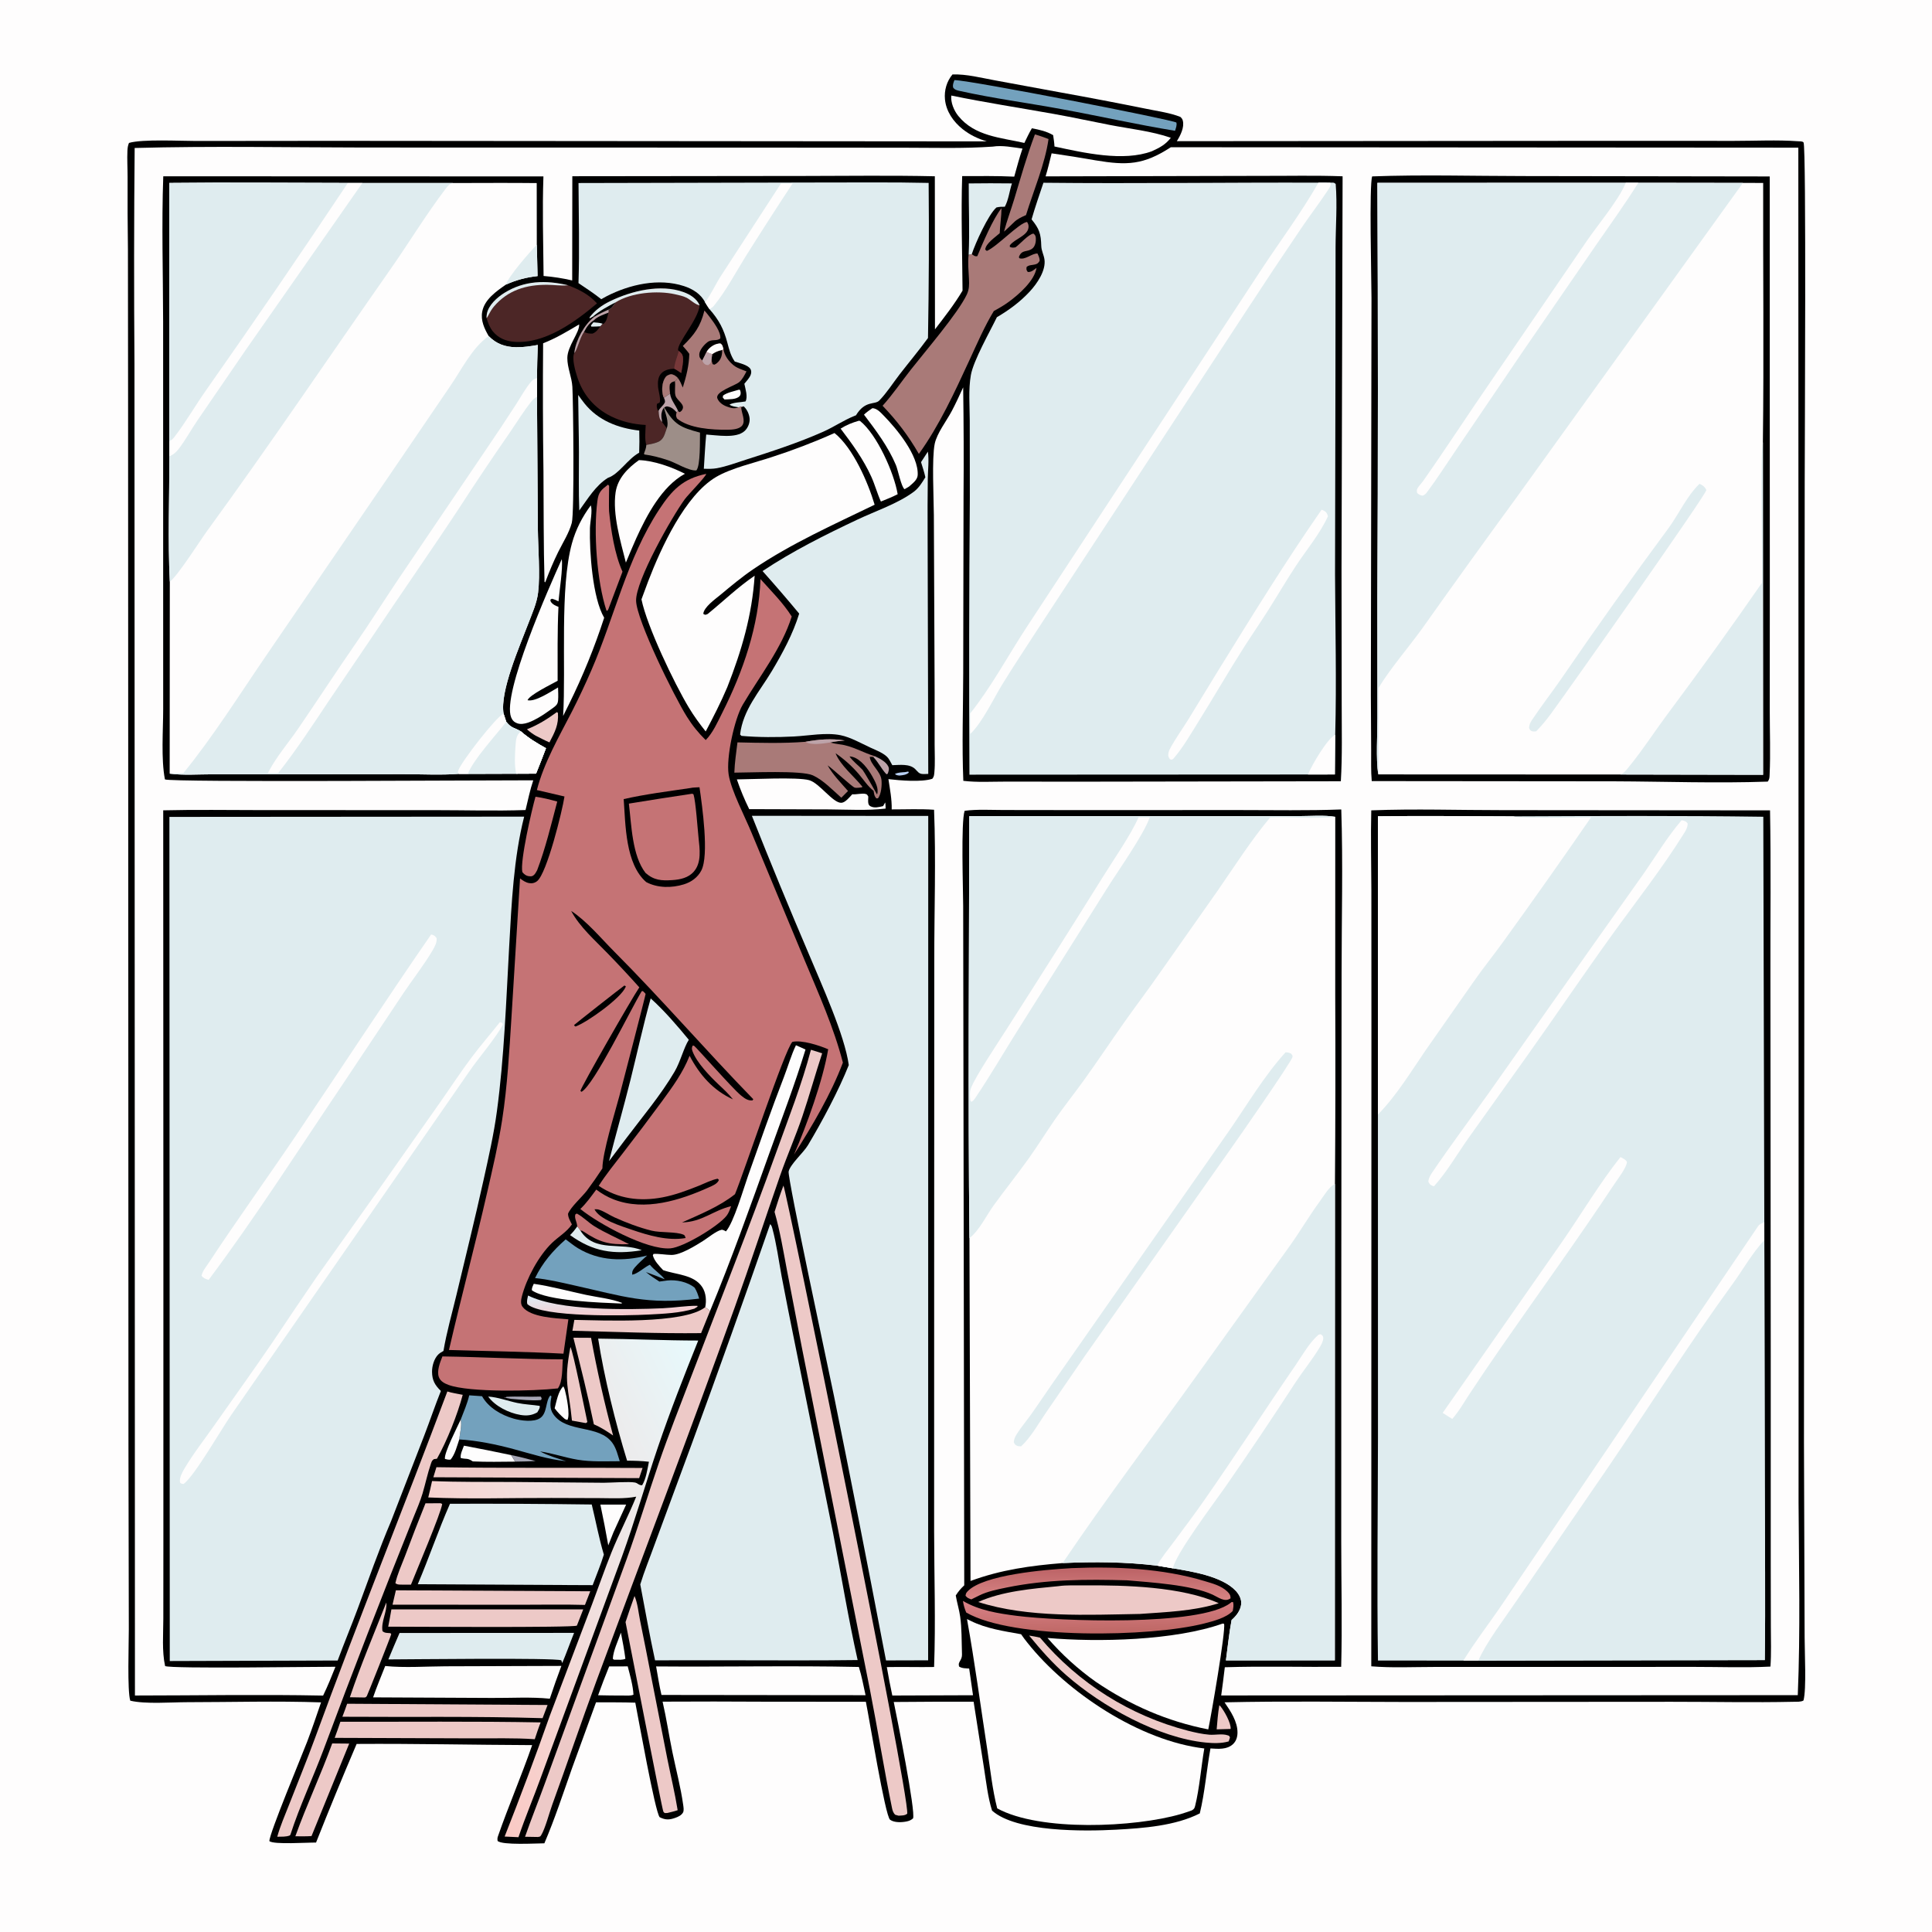
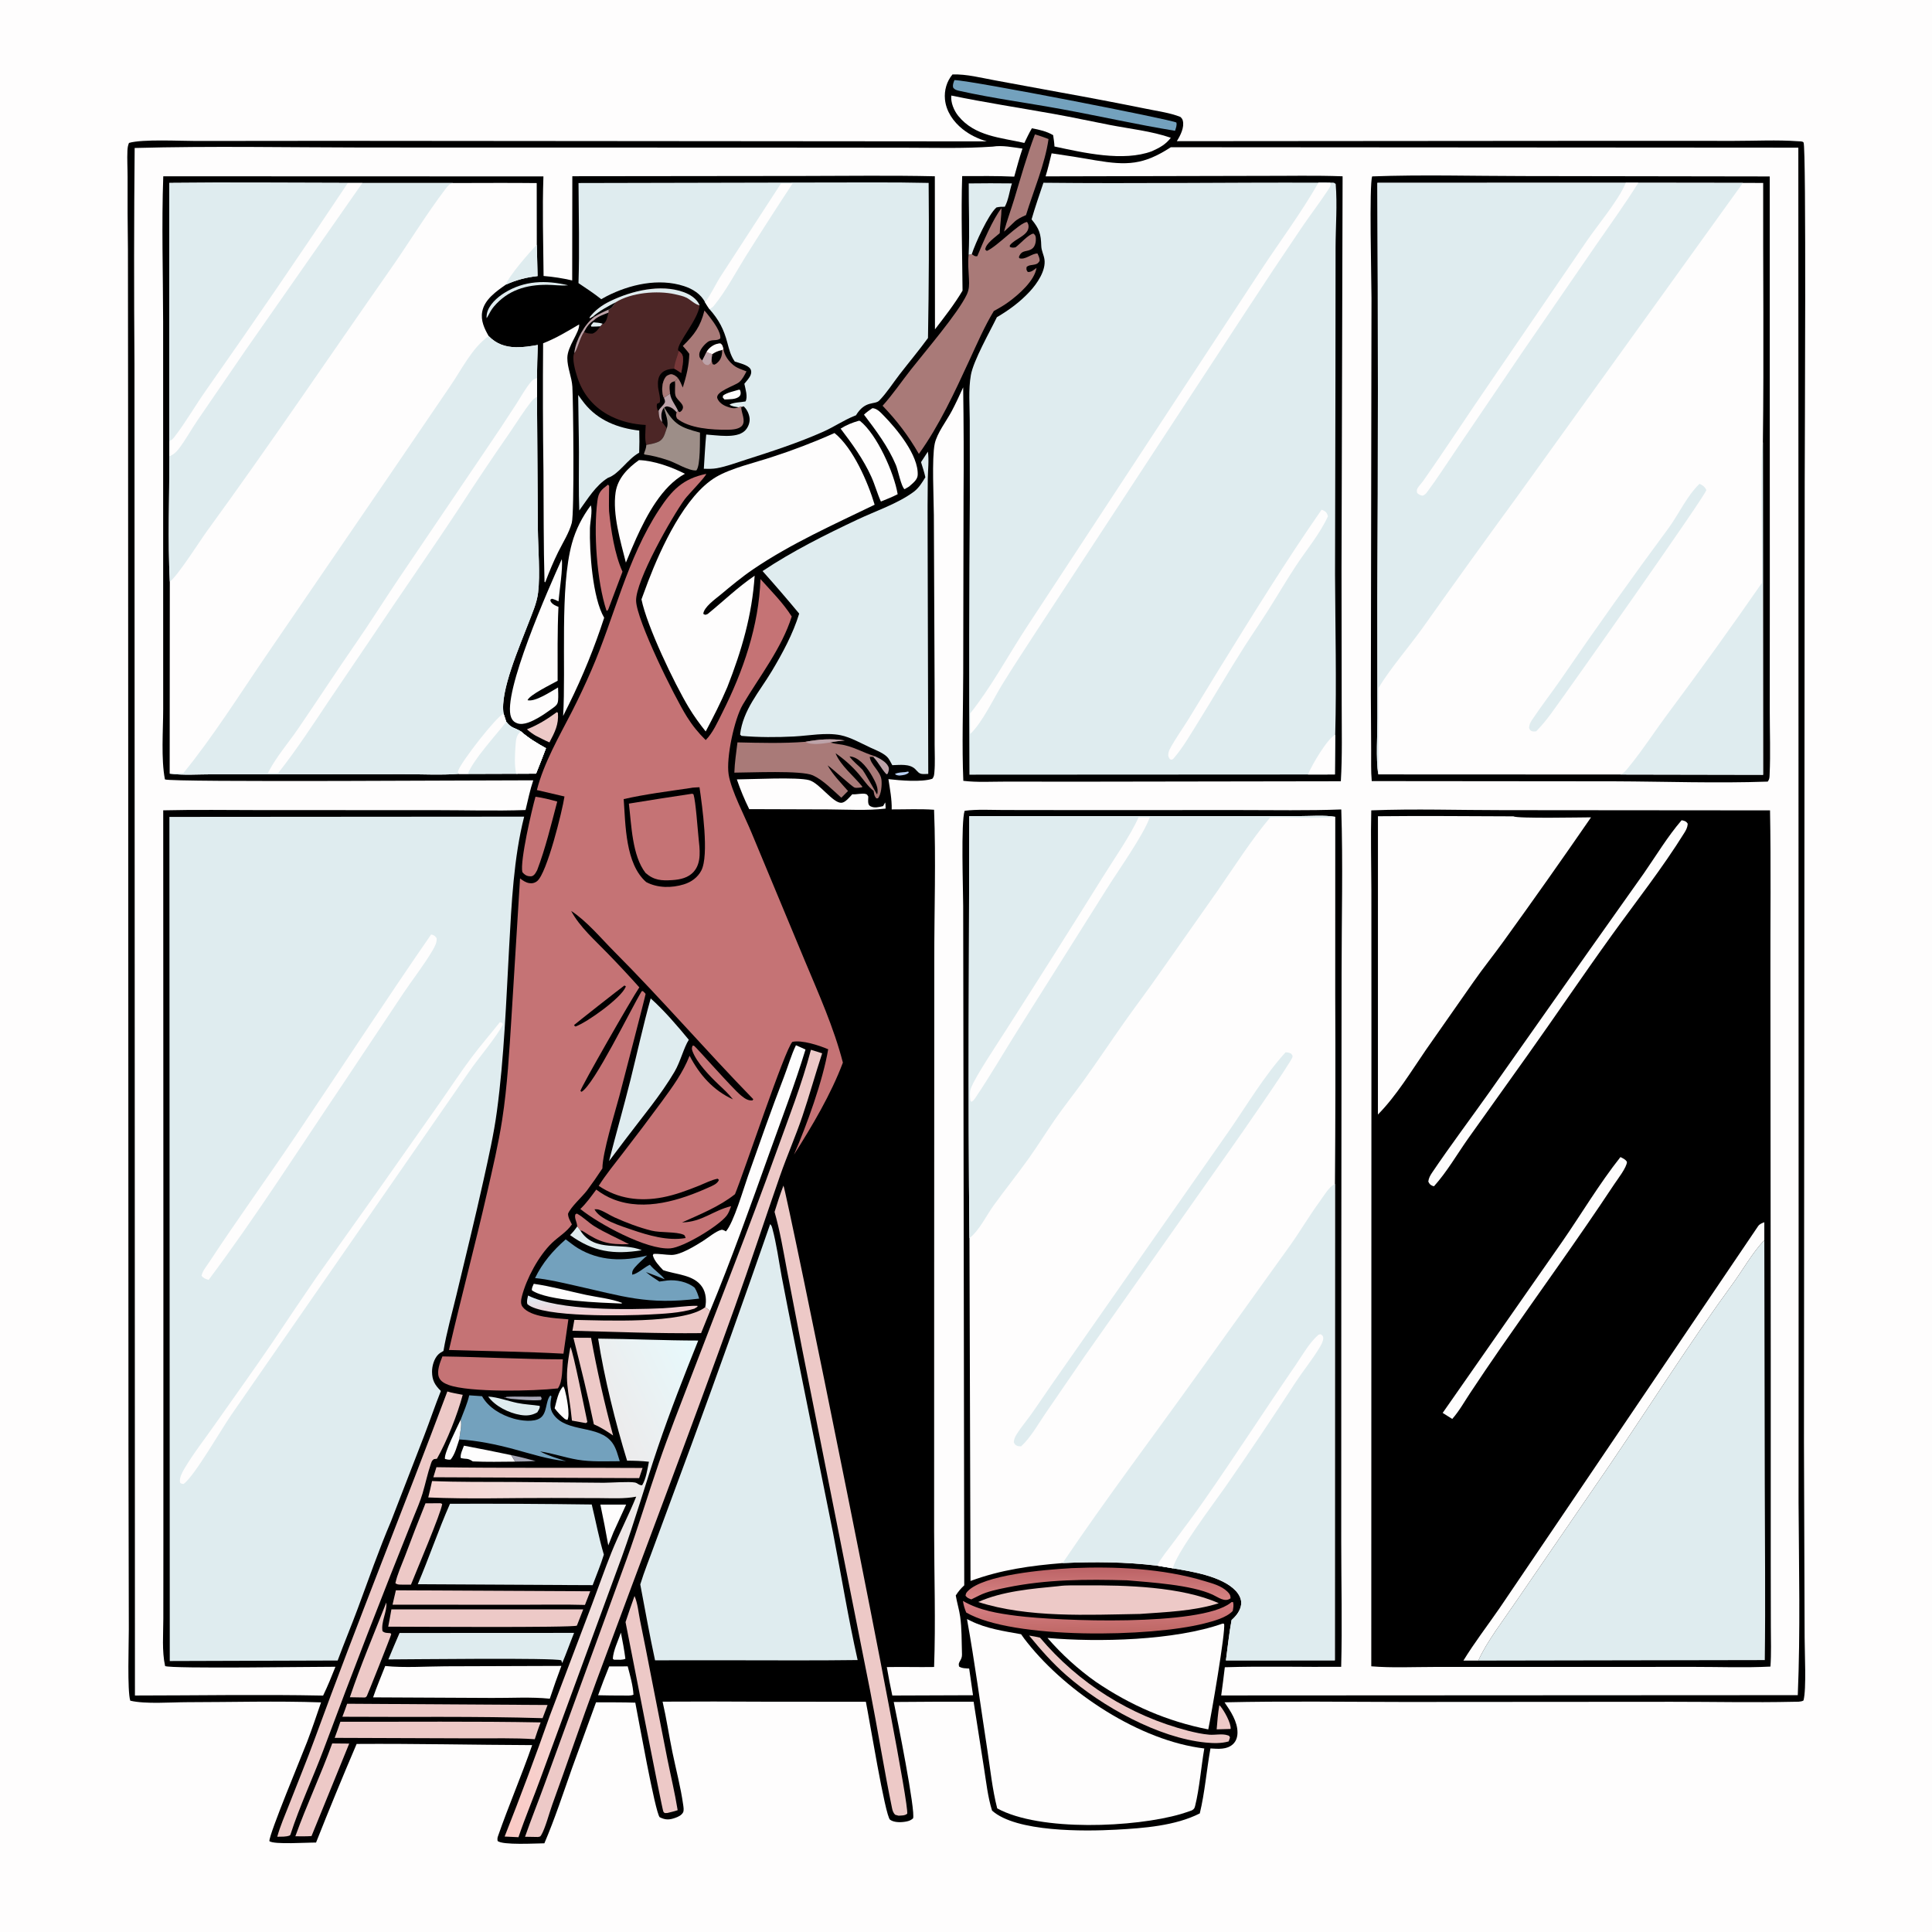
<svg xmlns="http://www.w3.org/2000/svg" width="1024" height="1024">
  <path fill="#FEFDFD" d="M0 0L1024 0L1024 1024L0 1024L0 0Z" />
  <path d="M504.827 39.467C512.24 39.182 520.249 41.308 527.546 42.626L561.958 48.965C577.24 51.716 592.494 54.629 607.715 57.702C613.555 58.929 620.098 59.758 625.631 61.969C626.241 62.558 626.664 63.006 626.891 63.86C627.866 67.52 625.623 71.8 623.743 74.83L853.51 74.648L919.051 74.674C930.218 74.681 941.806 74.058 952.927 74.862C953.768 74.923 955.453 74.8 955.919 75.511C957.436 77.826 956.53 236.768 956.53 255.787L956.138 764.07L956.491 867.996C956.475 875.474 957.52 895.28 955.884 901.291C954.647 902.104 952.197 901.944 950.695 901.977C929.202 902.446 907.606 901.966 886.103 901.978L744.358 902.073C712.604 902.036 680.772 901.552 649.028 902.269C652.235 906.932 655.961 912.511 655.896 918.382C655.871 920.658 655.197 922.865 653.491 924.448C650.266 927.438 645.591 926.958 641.561 926.711C639.514 938.08 638.618 949.946 635.912 961.145C622.911 967.75 606.011 968.982 591.648 969.763C574.673 970.686 538.587 971.111 525.813 959.655C523.555 952.503 522.737 944.614 521.558 937.222L516.036 901.93C501.926 901.906 487.816 901.957 473.706 902.085C475.424 910.319 485.443 960.399 483.925 963.796C482.886 964.659 482.033 965.079 480.702 965.37C478.106 965.94 474.029 966.152 471.758 964.497C469.152 962.598 460.702 910.515 458.927 901.971L405.75 901.934C387.563 901.816 369.375 901.808 351.187 901.91C353.231 910.755 354.559 919.792 356.392 928.688C358.301 937.953 360.818 947.346 362.115 956.709C362.267 957.803 362.582 959.625 362.027 960.637C361.19 962.162 359.466 962.941 357.893 963.501C354.686 964.644 352.647 964.659 349.643 963.158C347.195 960.434 338.309 910.42 336.722 902.447C329.8 902.214 322.841 902.301 315.914 902.254L303.179 937.206C298.49 950.479 294.063 964.047 288.525 976.99C284.115 977.017 266.205 978.077 263.746 975.728C263.605 974.784 263.598 974.209 263.919 973.288C269.561 957.056 276.418 941.222 282.061 924.947C251.047 924.825 220.041 924.115 189.022 924.324C181.612 941.649 174.441 959.075 167.51 976.598C163.366 976.496 144.871 977.798 142.774 975.806C142.792 971.659 159.908 930.715 162.806 923.129C165.432 916.254 167.773 909.253 170.17 902.294C146.614 901.477 122.83 902.177 99.254 902.196C90.748 902.203 77.054 903.316 69.043 901.393C67.396 896.166 68.298 870.96 68.274 863.484L68.087 766.231L67.895 216.714L67.808 132.18C67.628 119.335 67.567 106.488 67.625 93.642C67.629 89.091 67.328 84.474 67.539 79.931C67.61 78.4 67.77 77.172 68.358 75.755C75.47 73.638 95.847 74.742 104.004 74.723L175.321 74.653L523.06 74.942C518.367 73.56 514.026 71.494 510.195 68.43C505.282 64.5 501.451 59.025 500.85 52.624C500.404 47.877 501.777 43.128 504.827 39.467Z" />
  <path fill="#FEFDFD" d="M620.559 78.039L953.154 78.256L953.307 655.88L953.276 796.603C953.451 830.469 954.288 864.636 952.859 898.469L647.264 898.629C647.954 893.649 648.592 888.662 649.177 883.669C669.682 883.047 690.326 883.606 710.851 883.462C711.432 861.368 710.89 839.162 710.881 817.056L710.918 678.266L711.068 516.265C711.062 487.259 711.851 458.004 710.902 429.029C693.05 429.713 675.075 429.341 657.205 429.351L567.338 429.368L531.895 429.322C525.107 429.312 518.004 428.864 511.274 429.738C509.263 435.824 510.481 471.235 510.505 480.25L511.072 840.244C509.244 841.955 507.923 843.512 506.572 845.631C507.213 849.434 508.385 853.105 508.927 856.948C509.796 863.11 509.629 869.488 509.849 875.7C509.909 877.4 509.962 878.362 509.102 879.874C508.339 881.215 507.937 881.728 508.312 883.283C509.879 884.323 511.858 884.236 513.684 884.357L515.721 898.511L472.946 898.666C471.862 893.663 470.892 888.635 470.035 883.588C478.379 883.41 486.742 883.686 495.092 883.543C495.954 859.64 495.142 835.413 495.106 811.48L495.129 673.069L495.189 509.055C495.155 482.523 496.123 455.684 495.07 429.189C487.683 428.663 480.037 429.03 472.619 429.006C472.744 423.635 471.681 418.255 470.887 412.957C477.022 413.667 488.409 414.66 494.146 412.772C495.054 411.676 495.107 410.733 495.237 409.333C495.68 404.551 495.366 399.444 495.372 394.633L495.374 367.329L494.963 273.02C494.912 264.276 493.832 242.8 495.417 235.226C496.6 229.573 501.729 223.041 504.485 217.81C506.642 213.717 508.569 209.505 510.502 205.301C510.783 224.519 510.848 243.74 510.698 262.959L510.526 356.802C510.485 375.746 509.805 394.934 510.581 413.854C517.864 414.749 525.669 414.256 533.013 414.27L573.989 414.298L710.669 414.082C711.493 400.489 711.105 386.574 711.123 372.941L711.037 301.06L711.605 93.442C697.136 92.908 682.496 93.265 668.006 93.222L554.182 93.474C555.426 89.46 556.365 85.344 557.38 81.267C565.13 82.373 572.861 83.605 580.57 84.965C597.361 87.795 606.093 87.445 620.559 78.039Z" />
  <path d="M726.801 429.51C749.859 428.605 773.245 429.408 796.345 429.395L938.151 429.515C938.695 458.623 938.278 487.842 938.359 516.964L938.524 718.85L938.525 828.501L938.584 862.342C938.599 869.305 938.858 876.377 938.375 883.322C924.993 884.005 911.316 883.475 897.907 883.487L820.407 883.514L760.087 883.516C749.097 883.515 737.749 884.083 726.808 883.18L726.884 544.964L726.853 471.771C726.809 457.703 726.462 443.571 726.801 429.51Z" />
-   <path fill="#DFECEF" d="M730.337 432.623C754.258 432.357 778.209 432.611 802.132 432.679C846.257 432.504 890.47 432.27 934.588 432.892L935.123 647.817L935.129 657.294L935.369 786.735C935.402 817.769 935.78 848.852 935.377 879.881L783.546 880.152L775.634 880.147L730.35 880.118C729.756 840.831 730.302 801.438 730.35 762.145L730.327 590.73L730.337 432.623Z" />
  <path fill="#DFECEF" d="M783.546 880.152C787.903 870.207 797.455 857.878 803.725 848.568L852.6 777.312C874.53 745.089 895.326 712.068 918.293 680.555C923.822 672.969 928.7 664.132 935.129 657.294L935.369 786.735C935.402 817.769 935.78 848.852 935.377 879.881L783.546 880.152Z" />
  <path fill="#FEFDFD" d="M730.337 432.623C754.258 432.357 778.209 432.611 802.132 432.679C804.153 433.925 838.581 433.211 843.287 433.207C828.08 455.278 812.625 477.178 796.925 498.902C791.695 506.167 786.054 513.129 780.939 520.476L755.704 556.541C747.867 567.954 740.064 580.878 730.327 590.73L730.337 432.623Z" />
  <path fill="#FEFDFD" d="M935.123 647.817L935.129 657.294C928.7 664.132 923.822 672.969 918.293 680.555C895.326 712.068 874.53 745.089 852.6 777.312L803.725 848.568C797.455 857.878 787.903 870.207 783.546 880.152L775.634 880.147C781.493 870.587 788.433 861.563 794.806 852.335L826.311 805.844L931.789 649.957C932.631 648.733 933.797 648.326 935.123 647.817Z" />
  <path fill="#FEFDFD" d="M891.282 434.749C891.574 434.806 891.869 434.845 892.157 434.92C893.327 435.224 893.942 435.581 894.534 436.609C894.416 438.442 893.753 439.775 892.788 441.329C881.121 460.122 867.116 477.863 854.191 495.816C839.087 516.796 824.597 538.258 809.604 559.331L778.07 603.552C772.134 612.005 766.968 621.007 760.062 628.731C759.808 628.67 759.54 628.65 759.3 628.547C757.95 627.97 757.622 627.488 757.034 626.251C757.224 624.463 758.054 622.98 759.051 621.505C768.794 607.083 779.307 593.104 789.371 578.899L842.225 503.894L871.28 462.875C877.725 453.593 883.905 443.297 891.282 434.749Z" />
  <path fill="#FEFDFD" d="M858.871 613.265C860.21 613.963 861.546 614.458 862.311 615.832C862.266 618.724 857.258 625.126 855.531 627.737C836.104 657.102 815.321 685.701 795.247 714.633C789.81 722.487 784.456 730.397 779.186 738.364C776.186 742.876 773.32 748.022 769.72 752.062L764.643 748.873L827.85 658.335C838.153 643.461 847.646 627.418 858.871 613.265Z" />
  <path d="M727.276 93.493C753.806 92.512 780.706 93.304 807.272 93.318L937.997 93.521L938.03 308.996L938.006 376.636C937.998 387.873 938.445 399.298 937.935 410.509C937.861 412.147 937.894 412.934 936.952 414.264C909.922 415.224 882.542 414.209 855.474 414.11L727.047 413.994C726.569 408.576 726.783 403.002 726.743 397.556L726.586 368.47L726.738 271.862L726.919 158.073C726.899 147.982 725.639 98.09 727.276 93.493Z" />
  <path fill="#FEFDFD" d="M730.05 96.911L861.705 96.882L868.336 96.871L923.782 96.945L934.52 96.956C934.413 142.759 934.938 188.624 934.366 234.418L934.468 410.653L858.853 410.508L730.479 410.455C729.211 401.789 730.082 389.618 730.058 380.536L730.031 316.82C730.406 243.517 730.413 170.213 730.05 96.911Z" />
  <path fill="#DFECEF" d="M730.05 96.911L861.705 96.882L868.336 96.871L923.782 96.945L803.914 263.516C787.033 286.593 770.325 309.796 753.791 333.123C746.22 343.606 737.424 353.608 730.632 364.594L730.719 393.774C730.728 399.281 731.041 404.986 730.479 410.455C729.211 401.789 730.082 389.618 730.058 380.536L730.031 316.82C730.406 243.517 730.413 170.213 730.05 96.911Z" />
  <path fill="#FEFDFD" d="M861.705 96.882L868.336 96.871C861.307 108.188 853.454 118.953 845.903 129.921L807.47 185.779L771.794 238.394C766.717 245.835 761.814 253.551 756.429 260.767C755.696 261.75 755.179 262.295 753.986 262.725C752.691 262.491 752.151 262.182 751.151 261.332C750.859 260.19 750.823 259.537 751.504 258.5C752.359 257.195 753.501 256.055 754.401 254.773C766.766 237.164 778.517 219.01 790.756 201.28L841.008 127.739C846.914 119.131 857.569 106.503 861.541 97.281C861.598 97.149 861.651 97.015 861.705 96.882Z" />
  <path fill="#DFECEF" d="M933.847 308.971C934.191 298.175 932.644 239.179 934.366 234.418L934.468 410.653L858.853 410.508C860.923 409.816 862.563 407.408 863.915 405.749C870.803 397.295 876.759 387.998 883.263 379.243C900.535 356.117 917.399 332.69 933.847 308.971Z" />
  <path fill="#DFECEF" d="M900.79 256.431C902.46 257.142 903.663 258.112 904.401 259.739C903.959 262.728 829.622 368.061 821.902 378.482C819.519 381.699 817.021 384.751 814.208 387.601C813.738 387.629 812.724 387.766 812.231 387.624C811.017 387.275 810.906 386.829 810.433 385.785C810.562 384.157 811.014 383.047 811.912 381.702C816.743 374.463 822.186 367.431 827.17 360.262C845.761 333.089 864.857 306.265 884.449 279.804C889.834 272.388 894.169 262.748 900.79 256.431Z" />
  <path fill="#FEFDFD" d="M513.748 432.553L651.273 432.581L688.706 432.549C694.825 432.544 701.707 431.926 707.72 432.934L707.703 527.304C707.855 560.708 707.808 594.112 707.561 627.516L707.497 880.008L649.759 880.052C650.746 872.942 651.429 865.665 652.773 858.623C655.231 856.522 657.522 853.57 657.851 850.227C658.109 847.598 656.753 845.088 655.018 843.215C647.84 835.469 631.761 832.915 621.695 831.255L613.3 829.841C596.677 827.805 579.907 827.698 563.199 828.463C546.263 829.822 530.473 831.996 514.395 837.949L513.827 656.243C513.018 581.707 513.633 507.097 513.748 432.553Z" />
  <path fill="#DFECEF" d="M513.748 432.553L651.273 432.581L688.706 432.549C694.825 432.544 701.707 431.926 707.72 432.934C696.431 434.108 684.623 432.914 673.248 433.21C663.072 445.408 654.386 459.052 645.36 472.111L614.895 515.426C608.738 524.324 602.176 532.916 595.938 541.753C588.665 552.053 581.685 562.562 574.31 572.791C569.351 579.67 564.041 586.304 559.206 593.272C554.505 600.046 550.164 607.079 545.385 613.796C539.35 622.278 532.812 630.408 526.699 638.835C522.779 644.24 519.103 652.167 513.827 656.243C513.018 581.707 513.633 507.097 513.748 432.553Z" />
  <path fill="#FEFDFD" d="M603.455 433.181L609.401 433.204C605.962 442.901 592.162 462.09 586.085 471.949L540.094 544.968C532.316 557.269 525.038 569.948 516.879 581.995C516.263 582.946 515.866 583.431 514.883 584.003L514.314 583.292C514.1 581.155 513.856 578.795 514.627 576.734C516.961 570.502 529.104 552.482 533.114 546.126C550.294 519.318 567.31 492.405 584.161 465.388C589.763 456.316 599.458 442.436 603.455 433.181Z" />
  <path fill="#DFECEF" d="M707.561 627.516L707.497 880.008L649.759 880.052C650.746 872.942 651.429 865.665 652.773 858.623C655.231 856.522 657.522 853.57 657.851 850.227C658.109 847.598 656.753 845.088 655.018 843.215C647.84 835.469 631.761 832.915 621.695 831.255L613.3 829.841C596.677 827.805 579.907 827.698 563.199 828.463C586.355 794.172 611.411 761.062 635.489 727.399L684.06 659.72C689.415 652.163 694.101 644.128 699.588 636.665C701.567 633.974 704.482 628.828 707.561 627.516Z" />
-   <path fill="#FEFDFD" d="M613.3 829.841C615.5 825.574 618.9 821.61 621.757 817.744C627.158 810.434 632.672 803.18 637.877 795.729C654.528 771.891 670.293 747.431 686.743 723.462C690.225 718.389 694.187 711.327 698.892 707.405L700.006 707.163C700.892 707.813 701.352 708.024 701.347 709.263C701.341 710.854 700.305 712.738 699.512 714.059C695.649 720.494 690.764 726.462 686.621 732.743C674.475 751.433 662.047 769.937 649.34 788.25C644.153 795.677 622.656 824.227 621.695 831.255L613.3 829.841Z" />
+   <path fill="#FEFDFD" d="M613.3 829.841C615.5 825.574 618.9 821.61 621.757 817.744C627.158 810.434 632.672 803.18 637.877 795.729C654.528 771.891 670.293 747.431 686.743 723.462C690.225 718.389 694.187 711.327 698.892 707.405L700.006 707.163C700.892 707.813 701.352 708.024 701.347 709.263C701.341 710.854 700.305 712.738 699.512 714.059C695.649 720.494 690.764 726.462 686.621 732.743C674.475 751.433 662.047 769.937 649.34 788.25C644.153 795.677 622.656 824.227 621.695 831.255Z" />
  <path fill="#DFECEF" d="M681.36 557.767C682.573 557.74 683.246 557.972 684.347 558.466C684.742 559.048 685.173 559.369 685.092 560.118C684.854 562.328 655.615 604.321 651.803 609.641L575.089 718.553L554.082 749.191C550.21 754.83 546.249 762.005 541.202 766.59C540.702 766.56 539.754 766.576 539.258 766.381C538.034 765.9 537.85 765.503 537.336 764.4C537.461 762.588 538.099 761.341 539.077 759.819C541.246 756.444 543.918 753.284 546.261 750.009C550.03 744.741 553.615 739.332 557.306 734.007L612.94 654.392L651.629 599.086C661.063 585.434 670.245 569.975 681.36 557.767Z" />
  <path fill="#DFECEF" d="M89.79 432.972L277.819 432.836C272.258 454.65 271.13 479.024 269.888 501.428C268.274 530.53 267.256 560.188 263.36 589.078C261.708 601.322 258.969 613.314 256.305 625.367C251.798 645.762 246.792 665.996 241.935 686.306C239.579 696.159 236.727 706.045 235.044 716.031C234.083 716.571 233.033 717.166 232.249 717.95C230.064 720.137 228.961 724.074 228.99 727.091C229.032 731.619 230.511 734.164 233.679 737.24C230.53 745.087 227.838 753.124 224.798 761.016L207.229 806.373C200.816 821.428 195.332 837.17 189.634 852.518C186.201 861.766 182.395 870.864 178.968 880.111L89.983 880.386L89.79 432.972Z" />
  <path fill="#FEFDFD" d="M264.988 541.744L266.344 542.215L266.502 543.145C262.445 550.633 253.853 560.427 248.689 567.954L122.68 749.782C117.395 757.35 103.311 781.984 97.408 786.483C96.283 786.495 96.398 786.461 95.52 785.955C95.473 785.775 95.404 785.599 95.378 785.414C95.061 783.214 96.577 780.393 97.656 778.555C102.233 770.761 107.817 763.651 113.006 756.27C123.514 741.321 134.236 726.43 144.514 711.331C152.223 699.771 160.001 688.257 167.848 676.79L200.979 630.147L232.9 584.794C238.652 576.622 244.119 568.203 250.129 560.219C254.877 553.912 260.072 547.925 264.988 541.744Z" />
  <path fill="#FEFDFD" d="M228.51 495.282C229.985 495.608 230.637 496.076 231.432 497.288C231.603 499.657 230.449 501.71 229.285 503.702C224.731 511.497 218.816 518.921 213.785 526.447L181.555 574.807C158.154 609.457 135.64 644.879 110.572 678.369C108.984 677.856 107.837 677.532 106.84 676.193C107.134 673.939 109.427 671.166 110.697 669.237C125.706 646.427 141.759 624.23 157.033 601.588C180.916 566.183 204.228 530.428 228.51 495.282Z" />
  <path fill="#FEFDFD" d="M89.739 96.993C121.261 96.636 152.825 96.975 184.352 96.994L192.06 96.998L240.107 97.003C254.892 96.998 269.69 96.86 284.473 97.035L284.519 129.709C284.616 135.252 284.751 140.794 284.924 146.335C278.91 146.991 273.629 148.386 268.103 150.87C263.072 154.399 256.812 158.68 255.59 165.171C254.708 169.861 256.724 174.186 259.023 178.138C263.038 182.293 267.82 183.943 273.54 184.043C277.392 184.11 281.265 183.501 285.047 182.832C284.818 188.689 284.669 194.549 284.598 200.41L284.611 210.348L285.078 280.376C285.181 290.55 286.374 304.481 285.196 314.142C284.504 319.819 282.003 325.205 279.996 330.518C275.557 342.272 264.862 366.406 266.907 378.224L268.32 382.541C271.012 386.081 272.7 385.596 276.03 387.618C280.182 391.263 284.56 393.893 289.369 396.57C287.667 401.077 285.915 405.565 284.115 410.034L273.585 410.081L247.975 410.162L243.333 410.165C233.724 410.893 223.696 410.339 214.049 410.346L156.935 410.395L112.466 410.403C105.106 410.392 97.198 411.011 89.929 410.046L89.999 308.262C88.925 286.259 89.783 263.828 89.789 241.784L89.802 233.847L89.739 96.993Z" />
  <path fill="#DFECEF" d="M97.172 409.798C113.135 390.189 126.767 368.399 141.031 347.544L206.942 251.172L238.463 204.89C244.535 196.15 250.201 184.244 259.023 178.138C263.038 182.293 267.82 183.943 273.54 184.043C277.392 184.11 281.265 183.501 285.047 182.832C284.818 188.689 284.669 194.549 284.598 200.41L284.611 210.348L285.078 280.376C285.181 290.55 286.374 304.481 285.196 314.142C284.504 319.819 282.003 325.205 279.996 330.518C275.557 342.272 264.862 366.406 266.907 378.224L268.32 382.541C271.012 386.081 272.7 385.596 276.03 387.618C280.182 391.263 284.56 393.893 289.369 396.57C287.667 401.077 285.915 405.565 284.115 410.034L273.585 410.081L247.975 410.162L243.333 410.165C233.724 410.893 223.696 410.339 214.049 410.346L156.935 410.395L112.466 410.403C105.106 410.392 97.198 411.011 89.929 410.046C92.294 409.723 94.784 409.832 97.172 409.798Z" />
  <path fill="#FEFDFD" d="M141.977 409.785C142.147 409.427 142.326 409.074 142.513 408.725C146.639 400.919 153.033 393.497 158.053 386.164C168.272 371.237 178.125 356.078 188.426 341.203C196.209 329.964 203.474 318.363 211.099 307.017L257.855 237.919C263.068 230.255 268.196 222.534 273.237 214.756C275.894 210.672 278.479 205.84 281.633 202.148C282.507 201.124 283.366 200.782 284.598 200.41L284.611 210.348C283.23 211.043 282.475 211.747 281.514 212.957C277.381 218.164 273.775 224.07 270.007 229.558C261.017 242.503 252.239 255.594 243.676 268.825C228.135 292.414 211.918 315.539 196.25 339.039L175.037 370.354C166.097 383.719 157.378 397.127 147.417 409.776L141.977 409.785Z" />
  <path fill="#DFECEF" d="M268.32 382.541C271.012 386.081 272.7 385.596 276.03 387.618C280.182 391.263 284.56 393.893 289.369 396.57C287.667 401.077 285.915 405.565 284.115 410.034L273.585 410.081L247.975 410.162C250.823 402.688 262.674 389.849 267.831 383.185L268.32 382.541Z" />
  <path fill="#FEFDFD" d="M273.585 410.081C272.592 405.512 272.872 400.191 273.221 395.538C273.456 392.404 273.478 389.816 276.03 387.618C280.182 391.263 284.56 393.893 289.369 396.57C287.667 401.077 285.915 405.565 284.115 410.034L273.585 410.081Z" />
  <path fill="#FEFDFD" d="M266.907 378.224L268.32 382.541L267.831 383.185C262.674 389.849 250.823 402.688 247.975 410.162L243.333 410.165C243.093 409.999 242.832 409.506 242.663 409.259C242.763 408.879 242.853 408.469 243.001 408.1C244.943 403.245 262.636 380.278 266.907 378.224Z" />
  <path fill="#DFECEF" d="M89.739 96.993C121.261 96.636 152.825 96.975 184.352 96.994L192.06 96.998L240.107 97.003C238.104 97.514 237.226 98.689 236.028 100.27C225.751 113.83 216.75 128.699 206.976 142.662C174.528 189.012 142.916 235.947 109.585 281.668C106.295 286.18 93.793 305.835 89.999 308.262C88.925 286.259 89.783 263.828 89.789 241.784L89.802 233.847L89.739 96.993Z" />
  <path fill="#DFECEF" d="M89.739 96.993C121.261 96.636 152.825 96.975 184.352 96.994C159.901 133.728 134.99 170.155 109.626 206.265C103.724 214.54 98.575 223.668 92.386 231.671C91.605 232.681 90.913 233.234 89.802 233.847L89.739 96.993Z" />
  <path fill="#FEFDFD" d="M184.352 96.994L192.06 96.998L130.141 185.621L104.656 222.815C101.286 227.761 98.329 233.23 94.69 237.957C93.367 239.676 91.845 241.048 89.789 241.784L89.802 233.847C90.913 233.234 91.605 232.681 92.386 231.671C98.575 223.668 103.724 214.54 109.626 206.265C134.99 170.155 159.901 133.728 184.352 96.994Z" />
  <path fill="#DFECEF" d="M268.103 150.87C269.701 146.2 280.729 133.637 284.519 129.709C284.616 135.252 284.751 140.794 284.924 146.335C278.91 146.991 273.629 148.386 268.103 150.87Z" />
  <path fill="#DFECEF" d="M705.071 96.819C706.4 96.839 706.969 96.539 707.951 97.528C708.842 108.508 707.918 120.129 707.882 131.169L707.808 201.545L707.603 304.367C707.719 332.682 708.44 361.114 707.695 389.416L707.514 410.48L693.243 410.507L513.824 410.598C513.567 361.626 513.637 312.652 514.034 263.68L513.991 222.957C513.97 215.128 513.221 206.518 514.576 198.813C515.932 191.098 524.756 175.604 528.372 168.119C534.839 164.333 540.72 159.995 545.827 154.475C549.689 150.301 554.469 143.356 553.576 137.43C553.21 135.002 551.973 132.916 551.896 130.403C551.697 123.895 550.91 121.363 546.756 116.276C548.617 109.743 550.891 103.307 553.039 96.862C601.615 97.378 650.235 96.647 698.817 96.808L705.071 96.819Z" />
  <path fill="#FEFDFD" d="M698.817 96.808L705.071 96.819C705.204 97.183 705.289 97.308 705.259 97.724C705.179 98.849 704.331 100.016 703.728 100.933C699.4 107.523 694.539 113.826 690.099 120.355C680.086 135.112 670.206 149.959 660.461 164.893L549.678 334.014C543.593 343.39 537.413 352.737 531.53 362.241C526.695 370.051 520.676 382.991 514.223 389.051L514.209 378.137C525.08 364.635 534.473 347.183 544.086 332.501L601.825 244.555L668.097 143.541C678.298 128.03 689.604 112.919 698.817 96.808Z" />
  <path fill="#FEFDFD" d="M693.243 410.507C695.29 405.502 703.328 391.715 707.695 389.416L707.514 410.48L693.243 410.507Z" />
  <path fill="#FEFDFD" d="M700.465 270.174C701.003 270.315 701.629 270.597 702.089 270.894C703.171 271.594 703.528 272.483 703.825 273.66C699.571 282.989 692.531 291.321 686.893 299.87C681.88 307.472 677.278 315.361 672.407 323.057C668.1 329.862 663.52 336.492 659.192 343.284C650.977 356.178 643.347 369.445 635.25 382.414C631.085 389.084 627.049 396.192 621.897 402.151L621.087 402.674L620.118 402.443C619.834 402.019 619.492 401.561 619.338 401.068C618.98 399.918 619.372 398.266 619.922 397.219C622.736 391.855 626.501 386.684 629.707 381.525L645.642 355.449C663.45 326.685 681.131 297.949 700.465 270.174Z" />
  <path fill="#C57375" d="M374.313 251.159C374.115 252.654 364.751 262.129 362.936 264.61C356.261 273.739 336.825 307.858 337.144 318.462C337.456 328.84 357.372 369.247 364.085 379.891C366.888 384.403 370.231 388.554 374.042 392.254C377.827 388.467 380.411 382.565 382.814 377.796C393.892 355.811 402.233 331.688 403.06 306.917C408.749 313.256 415.086 319.538 419.632 326.765C414.304 343.674 402.564 358.464 393.661 373.533C389.25 380.998 384.798 401.62 386.192 410.486C387.548 419.112 394.9 432.919 398.402 441.523L426.596 509.248C433.958 526.845 441.973 544.691 446.747 563.201C440.435 580.018 430.454 596.826 420.835 611.947C427.615 596.336 436.139 572.787 438.957 556.133C434.188 554.102 425.057 551.084 419.977 552.213C416.059 555.945 394.317 621.486 389.555 632.944C381.452 639.427 370.935 643.701 361.49 647.911C372.144 647.703 377.902 641.575 387.521 639.298C386.859 641.022 386.223 642.977 385.059 644.432C380.562 650.054 362.219 661.096 355.351 661.652C342.84 662.664 317.033 648.493 307.58 640.782C310.82 637.725 313.375 634.061 316.032 630.505C318.955 632.682 321.895 634.421 325.306 635.736C341.833 642.103 360.489 636.21 375.868 629.258C377.79 628.389 380.288 627.422 381.05 625.364L380.365 624.742C377.091 625.355 373.581 627.206 370.469 628.449C364.238 630.936 357.935 633.319 351.325 634.591C339.218 636.922 327.646 635.482 317.332 628.522C321.14 622.506 325.75 616.91 330.078 611.259C337.135 602.153 344.074 592.957 350.894 583.671C356.568 575.874 361.929 568.614 365.501 559.566C370.746 569.652 378.016 577.93 388.483 582.688C386.206 579.791 383.623 577.365 380.926 574.866C376.277 570.446 369.269 563.249 367.042 557.163C366.593 555.936 366.604 555.367 367.123 554.198C367.376 554.232 367.661 554.173 367.882 554.301C368.911 554.892 388.089 576.788 392.621 580.509C394.503 582.054 396.295 583.477 398.839 583.241L399.261 582.607C374.22 556.889 350.882 529.782 325.524 504.328C318.519 497.296 311.062 488.236 302.73 482.807C307.246 491.332 315.375 498.365 322.005 505.252C327.748 511.157 333.366 517.182 338.857 523.322C334.98 528.956 307.894 576.26 307.623 578.241L308.234 578.689C314.999 574.862 334.452 534.642 340.121 525.357L340.747 525.297C341.046 525.614 342.06 526.47 342.18 526.817C342.288 527.132 329.491 576.359 328.253 581.006C325.753 590.394 319.371 610.749 319.283 619.292C316.668 623.292 313.931 627.212 311.076 631.045C308.594 634.31 302.408 639.815 301.066 643.323C301.095 645.388 302.222 647.158 303.119 648.973C300.261 653.101 296.103 655.375 292.557 658.786C285.513 665.56 279.068 677.596 276.635 687.016C276.182 688.77 275.758 691.034 276.933 692.607C281.159 698.27 294.648 698.681 301.249 699.274L298.647 717.475C278.467 716.378 258.167 716.137 237.963 715.516C244.415 687.574 251.851 659.863 258.232 631.893C261.134 619.17 264.155 606.445 266.153 593.54C268.95 575.466 269.929 557.177 271.104 538.944L275.634 465.573C277.07 466.692 278.59 467.727 280.419 468.06C281.991 468.346 283.454 468.001 284.701 467C289.899 462.829 298.072 429.626 299.188 422.151L284.554 418.748C288.315 404.167 296.301 390.465 303.144 377.141C306.799 369.956 310.231 362.659 313.435 355.261C325.645 327.157 332.341 295.988 349.339 270.107C356.139 259.752 361.882 253.731 374.313 251.159Z" />
  <path d="M365.872 417.682C367.355 417.33 369.213 417.379 370.745 417.255C372.161 427.081 375.919 453.327 371.711 461.39C369.785 465.079 366.425 467.498 362.499 468.716C356.013 470.728 348.517 470.733 342.475 467.505C331.406 457.802 331.567 437.127 330.567 423.546C342.092 420.906 354.17 419.428 365.872 417.682Z" />
  <path fill="#C57375" d="M366.919 420.682L367.57 421.024C368.768 424.811 369.735 439.249 370.244 444.082C370.858 449.917 371.956 457.109 367.765 461.938C364.878 465.266 360.564 466.199 356.361 466.471C350.637 466.841 346.646 466.624 342.151 462.672C334.995 453.474 334.701 437.153 333.314 425.934C344.503 424.101 355.705 422.35 366.919 420.682Z" />
  <path d="M315.077 640.929C315.963 640.91 316.599 640.891 317.465 641.161C320.145 641.997 323.069 644.039 325.689 645.226C331.825 648.005 338.771 650.646 345.346 652.272C350.158 653.462 358.345 652.709 362.319 654.431C363.065 654.755 363.112 655.48 363.403 656.186C353.993 657.842 343.553 654.766 334.732 651.738C329.28 649.866 317.753 646.392 315.077 640.929Z" />
  <path d="M330.946 522.343L331.698 522.752C331.658 522.89 331.632 523.032 331.577 523.164C329.131 529.046 311.319 541.773 305.073 544.067C304.493 543.819 304.809 544.019 304.251 543.307C304.507 542.966 329.401 523.366 330.946 522.343Z" />
  <path fill="#FEFDFD" d="M526.162 77.708C531.262 76.885 536.875 78.083 541.938 78.753C540.288 83.653 538.945 88.639 537.568 93.622C528.385 93.188 519.167 93.334 509.975 93.345C509.324 113.504 510.028 133.874 510.165 154.05C505.873 161.261 500.665 167.924 495.552 174.565L495.481 93.431C472.444 92.908 449.306 93.25 426.261 93.269L303.345 93.406L303.279 148.645C298.288 147.485 293.218 146.694 288.111 146.279C287.942 128.715 287.408 111.058 288.027 93.504L86.536 93.438C85.616 119.065 86.425 144.995 86.46 170.652L86.481 308.778L86.491 375.864C86.485 387.111 85.314 402.221 87.412 413.092C90.043 414.758 265.673 413.487 282.64 413.574C280.915 418.686 279.835 424.098 278.549 429.338C262.704 429.884 246.682 429.399 230.815 429.396L138.217 429.373C120.999 429.37 103.719 429.069 86.509 429.491L86.599 660.625L86.594 817.651L86.563 857.956C86.56 866.088 85.772 875.071 87.509 883.036C90.417 884.572 167.067 883.377 177.795 883.422C175.744 888.585 173.692 893.696 171.254 898.694C138.06 898.025 104.73 898.647 71.518 898.658L71.373 462.554L71.27 192.735C70.98 154.635 71.014 116.533 71.373 78.433C111.787 77.329 152.464 78.139 192.901 78.189L400.553 78.231L479.644 78.292C495.054 78.292 510.798 78.794 526.162 77.708Z" />
-   <path fill="#DFECEF" d="M398.512 432.393L491.985 432.469L491.93 880.005L469.604 880.067L467.963 871.613C459.585 827.776 450.962 783.986 442.096 740.245C439.887 729.291 417.262 624.12 417.994 620.908C418.876 617.038 425.853 610.94 428.178 607.058C435.636 594.607 444.497 578.048 449.874 564.513C447.681 548.534 435.414 521.783 428.861 506.034C418.425 481.62 408.308 457.071 398.512 432.393Z" />
  <path fill="#DFECEF" d="M306.625 97.01L434.544 96.728C453.743 96.764 473.011 96.506 492.2 96.948C492.455 124.352 492.339 151.758 491.852 179.159C487.038 185.768 481.776 192.024 476.778 198.491C473.253 203.052 470.06 208.147 466.05 212.281C463.671 214.734 458.614 211.987 453.679 220.121L452.873 220.44C447.078 222.77 441.951 226.328 436.264 228.85C423.102 234.687 408.985 239.297 395.272 243.664C390.272 245.257 385.127 247.218 379.961 248.162C377.679 248.579 375.351 248.515 373.042 248.471C373.451 242.43 373.724 236.343 374.305 230.318C380.026 230.654 390.086 232.526 394.595 228.494C396.164 227.092 397.191 224.875 397.322 222.779C397.47 220.41 396.217 217.408 394.553 215.747C394.421 215.615 394.274 215.499 394.134 215.374C393.214 215.431 392.401 215.664 391.504 215.88C390.027 215.638 387.75 215.436 386.659 214.424C389.056 213.171 392.456 213.291 395.132 212.774C396.482 210.337 395.046 206.007 394.521 203.405C395.638 202.038 397.205 200.382 397.853 198.724C398.261 197.68 398.326 196.502 397.708 195.523C396.366 193.396 391.745 192.396 389.437 191.624C387.266 188.471 386.502 185.383 385.535 181.731C383.588 174.375 381.062 169.555 375.989 163.802C375.169 162.66 374.448 161.412 373.695 160.222C371.498 155.815 367.102 153.131 362.536 151.641C349.126 147.265 333.807 150.737 321.569 156.987C320.588 157.491 319.622 158.023 318.671 158.582C314.811 155.504 310.707 152.803 306.608 150.06C307.186 132.417 306.71 114.665 306.625 97.01Z" />
  <path fill="#FEFDFD" d="M413.953 97.218L420.11 97.214C411.607 110.11 403.25 123.102 395.04 136.186C389.82 144.584 384.625 154.448 378.359 162.08C377.691 162.893 377.1 163.261 376.169 163.71C376.109 163.74 376.049 163.771 375.989 163.802C375.169 162.66 374.448 161.412 373.695 160.222C376.999 155.885 379.189 150.699 382.179 146.13L413.953 97.218Z" />
  <path fill="#DFECEF" d="M408.204 648.818C408.871 649.427 409.106 650.144 409.338 650.999C411.586 659.276 412.737 668.132 414.299 676.576C416.536 688.305 418.849 700.019 421.236 711.718L441.54 812.506C445.901 834.913 449.567 857.606 454.569 879.866C431.808 880.181 409.015 879.976 386.25 879.984L347.192 880.002C344.285 866.678 341.916 853.174 339.352 839.776C341.504 832.73 344.373 825.792 346.866 818.85L366.583 765.451C380.798 726.696 394.673 687.817 408.204 648.818Z" />
  <path fill="#DFECEF" d="M491.793 239.369C492.48 243.879 491.799 249.209 491.746 253.795C491.631 263.313 491.601 272.833 491.657 282.352L491.997 410.184C491.072 410.222 490.131 410.284 489.206 410.255C486.971 410.184 486.512 409.019 485.051 407.603C482.034 404.682 476.721 405.479 472.931 405.561C472.845 405.398 472.761 405.234 472.673 405.072L472.238 404.283C471.796 403.466 471.382 402.636 470.821 401.89C468.876 399.301 464.181 397.566 461.325 396.245C456.421 393.978 450.792 390.745 445.542 389.682C437.745 388.104 428.761 389.942 420.827 390.352C411.694 390.823 402.096 390.833 392.992 390.036L392.263 389.311C393.803 376.22 402.503 366.678 409.016 355.805C414.727 346.269 420.339 335.872 423.586 325.228C417.25 317.595 410.776 310.078 404.166 302.68C419.99 292.123 437.372 283.455 454.554 275.346C464.067 270.855 475.938 266.906 484.363 260.611C487.025 258.622 488.757 255.736 490.463 252.954C489.884 250.247 488.972 247.593 488.167 244.945L491.793 239.369Z" />
  <path fill="#FEFDFD" d="M442.296 229.516C452.145 237.396 460.043 255.627 463.579 267.514C441.94 277.994 419.32 288.091 399.376 301.604C393.25 305.755 387.599 310.473 381.923 315.204C379.178 317.492 373.083 321.725 372.753 325.364L373.691 325.855C374.353 325.772 374.814 325.647 375.34 325.216C383.601 318.459 391.111 311.18 399.982 305.138C398.611 326.046 393.111 344.771 385.498 364.17C382.087 372.219 378.127 379.971 374.033 387.689C370.78 383.594 367.742 379.442 365.046 374.954C357.268 362.006 342.899 331.909 339.99 317.677C341.156 314.454 342.348 311.24 343.566 308.036C350.362 290.354 363.052 262.562 379.509 252.83C387.442 248.139 400.077 245.239 408.967 242.296C420.299 238.64 431.424 234.374 442.296 229.516Z" />
  <path fill="#FEFDFD" d="M512.526 858.137L514.5 859.098C522.745 863.21 532.206 864.555 541.195 866.179C542.232 867.742 543.411 869.237 544.577 870.706C565.575 897.149 604.263 922.717 638.302 926.722C636.69 936.068 635.694 948.192 633.471 957.043C633.128 958.41 632.946 958.796 631.738 959.522C629.785 960.237 627.812 960.895 625.82 961.493C601.708 968.542 551.207 970.916 528.541 958.473C525.95 948.419 524.872 937.648 523.291 927.386C519.736 904.305 516.672 881.124 512.526 858.137Z" />
  <defs>
    <linearGradient id="gradient_0" gradientUnits="userSpaceOnUse" x1="222.659" y1="877.247" x2="405.361" y2="787.892">
      <stop offset="0" stop-color="#FAC9C4" />
      <stop offset="1" stop-color="#E7F9FC" />
    </linearGradient>
  </defs>
  <path fill="url(#gradient_0)" d="M317.033 709.491C334.716 709.636 352.371 710.511 370.075 710.514C362.577 729.18 355.165 748.029 348.693 767.079C342.15 786.336 336.591 805.888 329.65 825.031L286.587 942.306C282.774 952.832 278.386 963.147 274.8 973.754L267.465 973.411C275.876 952.139 283.887 930.71 291.494 909.137L313.798 850.289C317.244 841.172 320.429 831.934 324.063 822.892C328.101 812.843 333.146 803.275 337.198 793.265C330.937 794.498 324.198 794.051 317.834 794.036L292.212 793.953C270.552 793.881 248.602 794.645 226.986 793.679C227.751 790.819 228.331 787.879 228.997 784.992C243.257 785.579 257.579 785.39 271.851 785.476L319.987 785.89C323.565 785.889 333.661 785.16 336.577 785.775C338.104 786.097 338.526 787.27 340.356 787.202C342.447 783.801 343.136 778.655 343.949 774.756C340.074 774.319 336.27 774.211 332.372 774.19C326.311 754.525 320.166 729.85 317.033 709.491Z" />
  <path fill="#DFECEF" d="M238.497 797.029C263.544 796.939 288.592 797.067 313.638 797.414C315.8 806.28 317.436 815.225 320.059 823.983C318.394 829.426 316.106 834.823 314.114 840.163L303.225 840.117L221.424 839.682C227.432 825.594 232.335 811.009 238.497 797.029Z" />
  <path fill="#EDC9C7" d="M429.812 556.402L435.768 558.266C432.103 569.397 428.995 580.694 425.231 591.813C421.668 602.34 417.167 612.507 413.505 622.999C405.421 646.165 397.827 669.502 389.54 692.602C365.727 758.978 340.548 824.875 316.091 891.015C308.047 912.768 300.64 934.757 292.7 956.548C291.217 960.618 288.916 969.425 286.769 972.787C286.235 973.623 286.04 973.44 285.125 973.641L278.28 973.524C281.595 963.986 285.404 954.627 288.835 945.129L331.988 826.805C338.158 809.787 343.326 792.465 349.212 775.357C354.361 760.391 360.223 745.621 365.871 730.834C381.143 690.846 396.913 651.075 411.402 610.788C417.836 592.9 424.987 574.792 429.812 556.402Z" />
  <path fill="#4C2626" d="M314.303 167.724C313.749 168.108 313.119 168.409 312.528 168.733L312.546 168.116C315.547 164.317 319.031 161.757 323.347 159.656C334.64 154.16 350.103 150.37 362.354 154.844C365.891 156.136 369.267 158.297 370.831 161.804C370.063 169.47 358.81 181.769 359.411 185.646L359.802 186.011C361.169 187.21 361.862 187.829 362.001 189.762C362.186 192.325 361.479 195.181 361.059 197.712C359.859 196.926 358.667 196.026 357.364 195.426C354.93 195.532 352.341 195.985 350.566 197.828C348.701 199.764 348.583 202.538 348.784 205.07C348.942 207.063 350.467 211.976 349.536 213.445L348.302 213.98C347.847 215.311 348.21 216.23 348.581 217.519L349.077 217.71C349.269 220.045 349.187 221.877 350.899 223.68C351.748 224.762 352.582 225.856 353.4 226.961L352.305 230.117C351.74 231.766 350.656 233.371 349.012 234.125C347.152 234.977 344.595 235.464 342.57 235.809C341.58 232.821 342.15 228.423 342.229 225.243C335.809 224.908 329.528 223.482 323.748 220.61C315.117 216.321 308.968 209.187 306.025 200.017C305.016 196.872 302.883 189.912 304.45 186.907C304.462 186.751 304.468 186.594 304.488 186.439C305.307 180.093 309.841 171.899 314.856 168.018L314.303 167.724Z" />
  <path fill="#DFECEF" d="M314.303 167.724C313.749 168.108 313.119 168.409 312.528 168.733L312.546 168.116C315.547 164.317 319.031 161.757 323.347 159.656C334.64 154.16 350.103 150.37 362.354 154.844C365.891 156.136 369.267 158.297 370.831 161.804C368.683 161.592 365.921 158.832 363.925 157.816C362.123 156.898 359.745 156.408 357.773 155.963C348.409 153.849 334.515 155.087 326.368 160.202C325.344 161.532 324.157 163.618 322.523 164.162C319.829 165.29 317.359 166.512 314.856 168.018L314.303 167.724Z" />
  <path d="M326.368 160.202C325.344 161.532 324.157 163.618 322.523 164.162C319.829 165.29 317.359 166.512 314.856 168.018L314.303 167.724C318.008 164.615 322.096 162.425 326.368 160.202Z" />
  <path d="M322.523 164.162C322.568 164.728 322.759 165.24 322.447 165.73C322.06 167.461 321.552 170.327 320.068 171.481C319.956 171.568 319.822 171.621 319.699 171.692L319.368 171.56L318.214 172.943C316.966 174.587 316.062 176.027 314.082 176.813C312.521 176.87 310.944 176.699 309.574 175.917C307.168 179.453 306.671 183.617 304.586 187.055L304.45 186.907C304.462 186.751 304.468 186.594 304.488 186.439C305.307 180.093 309.841 171.899 314.856 168.018C317.359 166.512 319.829 165.29 322.523 164.162Z" />
  <path fill="#BDA3A9" d="M322.523 164.162C322.568 164.728 322.759 165.24 322.447 165.73C319.927 166.73 316.704 167.746 314.774 169.732C312.291 171.322 310.901 173.327 309.574 175.917C307.168 179.453 306.671 183.617 304.586 187.055L304.45 186.907C304.462 186.751 304.468 186.594 304.488 186.439C305.307 180.093 309.841 171.899 314.856 168.018C317.359 166.512 319.829 165.29 322.523 164.162Z" />
  <path fill="#DFECEF" d="M314.537 170.842C316.126 170.994 317.854 171.033 319.368 171.56L318.214 172.943C316.602 173.048 315.018 173.142 313.402 173.098L313.205 172.462L314.537 170.842Z" />
  <path fill="#773839" d="M359.802 186.011C361.169 187.21 361.862 187.829 362.001 189.762C362.186 192.325 361.479 195.181 361.059 197.712C359.859 196.926 358.667 196.026 357.364 195.426C357.489 192.236 359.031 189.109 359.802 186.011Z" />
  <path fill="#A97A78" d="M515.063 134.722C516.223 135.44 516.597 136.033 517.996 135.762C520.842 128.905 526.384 115.765 530.825 110.322C530.772 114.784 530.034 119.162 529.874 123.603C527.513 125.722 522.412 129.085 522.191 132.292L523.047 133.011C528.562 130.63 540.127 118.177 544.349 117.644C544.989 118.539 545.254 119.409 545.135 120.526C544.874 122.988 542.845 124.403 540.963 125.679C538.959 127.037 536.732 128.125 535.214 130.051L535.252 130.889C536.541 131.371 536.859 131.305 538.237 131.09C540.774 129.238 544.991 124.275 547.723 123.796C548.696 124.516 548.905 125.025 549.01 126.212C549.159 127.9 548.715 130.301 547.411 131.506C544.747 133.968 541.657 131.872 540.046 136.18L540.252 136.848C543.391 137.959 546.716 134.324 549.878 134.356C550.476 135.673 551.104 136.792 551.023 138.28C550.295 139.427 549.923 139.833 548.568 140.174C546.938 140.583 545.398 140.359 544.111 141.518C543.978 142.963 543.924 142.978 544.75 144.159C546.621 144.323 547.924 143.064 549.382 141.977C548.311 148.875 539.927 156.132 534.561 160.057C532.098 161.858 529.429 163.397 526.745 164.843C521.718 173.149 517.869 182.132 513.802 190.932C506.011 207.792 497.914 225.436 487.026 240.578C481.406 230.898 475.55 223.148 467.788 215.061C473.184 209.072 477.788 202.271 482.768 195.926C490.5 186.078 507.662 166.121 512.393 156.189C513.732 153.38 513.722 150.877 513.57 147.849C513.358 143.615 512.925 139.238 513.394 135.011L515.063 134.722Z" />
  <path fill="#FEFDFD" d="M648.057 860.513L648.79 860.685C649.733 864.422 641.829 909.971 640.41 916.62C618.628 912.359 599.09 903.806 580.767 891.364C571.342 884.678 562.756 876.881 555.194 868.143C582.019 870.499 622.665 869.54 648.057 860.513Z" />
  <path fill="#EDC9C7" d="M415.241 628.394C416.685 630.248 482.133 950.68 480.852 961.296C479.602 962.38 477.814 962.236 476.236 962.352L474.516 961.879C473.48 960.963 473.066 959.661 472.792 958.334C468.531 937.664 465.237 916.72 461.163 895.998L424.952 713.942L417.075 673.085C415.13 662.814 413.429 652.396 410.527 642.341C411.973 637.631 413.481 633 415.241 628.394Z" />
  <path fill="#FEFDFD" d="M306.949 171.945C307.343 176.089 300.718 183.436 300.697 189.735C300.679 194.923 303.042 199.769 303.365 204.945C303.838 212.52 304.481 271.913 303.06 277.156C301.618 282.473 298.346 287.562 295.9 292.484C293.335 297.646 291.156 302.925 289.111 308.312L288.893 308.664L288.606 308.368C288.056 288.963 288.188 269.483 288.047 250.07C287.73 227.363 287.668 204.653 287.862 181.945C294.636 179.316 300.717 175.632 306.949 171.945Z" />
  <path fill="#EDC9C7" d="M237.107 737.504C239.664 738.355 242.6 738.738 245.253 739.283C242.467 749.777 236.949 763.652 231.599 773.156L229.972 773.375C228.992 774.105 228.862 774.454 228.447 775.644C226.643 780.816 225.525 786.316 223.959 791.577C222.668 795.916 220.79 800.157 219.107 804.358C202.679 845.255 186.767 886.358 171.375 927.656C165.78 942.526 158.81 957.317 153.935 972.393L153.62 972.826C151.625 973.641 149.094 973.446 146.954 973.51C148.523 967.761 151.073 962.043 153.234 956.488C157.813 944.711 162.656 933.007 166.993 921.139C189.479 859.617 214.11 798.848 237.107 737.504Z" />
  <path fill="#FEFDFD" d="M504.205 50.642C522.206 54.358 540.339 57.126 558.424 60.363C568.377 62.144 578.262 64.295 588.188 66.217C598.83 68.278 610.324 69.482 620.563 73.017C617.747 76.68 614.644 78.271 610.553 80.149C595.415 85.828 574.353 80.971 558.886 77.647C558.817 75.636 558.458 73.62 558.182 71.629C554.655 69.561 550.88 68.754 546.913 67.994C545.44 70.505 544.206 73.144 542.934 75.761C530.446 72.907 516.641 72.266 507.904 61.441C505.613 58.602 503.818 54.321 504.205 50.642Z" />
-   <path fill="#FEFDFD" d="M347.754 883.244C383.553 883.547 419.427 882.766 455.211 883.524C456.754 888.366 457.65 893.53 458.768 898.492L350.595 898.363C349.408 893.396 348.662 888.271 347.754 883.244Z" />
  <path fill="#FEFDFD" d="M204.166 883.017C214.494 884.059 225.763 883.216 236.166 883.171L297.546 882.97C295.383 888.721 293.335 894.515 291.404 900.349C281.492 899.324 270.742 900.023 260.728 899.943L197.749 899.639C199.655 894.042 202.014 888.528 204.166 883.017Z" />
  <path fill="#73A1BD" d="M248.702 739.551L255.495 740.019C258.897 746.111 265.662 750.025 272.253 751.902C275.988 752.965 282.893 753.964 286.313 751.6C290.145 748.952 289.039 742.695 291.687 739.622L292.286 740.099C291.682 743.517 291.164 746.538 293.291 749.597C300.333 759.721 317.538 754.844 324.646 764.867C326.652 767.695 327.443 771.208 328.476 774.471C321.127 774.468 313.358 774.89 306.089 773.672C299.397 772.551 293.009 770.263 286.236 769.295C290.592 771.588 295.402 772.941 300.068 774.464C290.282 773.456 281.707 770.617 272.263 768.065C263.066 765.579 252.938 763.493 243.423 762.924C243.724 759.515 244.857 755.756 244.197 752.398C245.8 748.162 247.681 743.973 248.702 739.551Z" />
  <path fill="#FEFDFD" d="M421.867 553.998L426.937 556.259C421.247 574.944 414.224 593.192 407.65 611.573C397.671 639.472 387.613 667.686 376.258 695.058C375.529 694.068 374.763 693.549 373.788 692.83C374.503 689.386 374.206 685.311 372.258 682.28C367.905 675.505 358.321 675.644 351.463 673.201C349.427 670.975 346.781 668.319 346.017 665.349L346.387 664.596C349.574 664.44 352.666 665.101 355.835 665.146C360.663 665.216 368.495 660.298 372.535 657.779C375.123 656.165 379.529 652.461 382.367 651.833C383.096 651.671 384.158 652.307 384.747 652.668C388.846 648.094 394.119 629.897 396.464 623.262C402.672 605.689 408.812 588.135 415.528 570.748C417.652 565.25 419.325 559.288 421.867 553.998Z" />
  <path fill="#A97A78" d="M373.365 164.575C374.331 165.69 375.26 166.836 376.15 168.011C378.138 170.639 382.244 176.044 381.775 179.37C379.853 181.013 377.35 179.554 374.976 181.349C373.211 182.683 370.594 185.647 370.624 188.025C370.643 189.607 371.206 189.953 372.209 191.086C373.034 189.603 373.755 188.058 374.502 186.534C374.832 186.024 375.154 185.494 375.577 185.051C377.274 183.278 379.359 182.109 381.8 182.035C383.047 182.822 383.007 183.666 383.438 185.043C383.877 188.373 386.365 191.735 388.975 193.726C390.273 194.716 391.551 195.263 393.057 195.842L395.66 196.847C394.583 198.829 393.537 201.077 391.782 202.547C389.495 204.464 378.859 207.596 380.226 211.16C381.036 213.272 383.135 214.711 385.188 215.461C387.472 216.295 389.207 216.807 391.504 215.88C392.401 215.664 393.214 215.431 394.134 215.374L392.862 215.932C392.924 218.796 395.365 222.985 393.36 225.548C391.762 227.588 387.945 227.75 385.587 227.776C377.587 227.863 365.217 227.131 358.81 221.795C358.165 220.243 358.234 220.125 358.635 218.477C357.279 216.967 355.71 215.558 353.58 215.41C352.799 215.356 352.418 215.759 351.777 216.136C350.086 218.681 350.468 220.768 350.899 223.68C349.187 221.877 349.269 220.045 349.077 217.71C349.922 215.986 351.602 215.05 352.369 213.345C352.726 212.552 352.183 211.584 351.936 210.784C351.496 210.268 351.668 210.552 351.403 209.592C350.639 206.824 350.895 202.949 352.405 200.45C353.25 199.052 354.154 198.707 355.682 198.33C357.362 198.628 358.049 199.199 359.285 200.348C360.46 201.845 361.132 203.665 361.891 205.399C363.735 199.53 365.209 193.728 365.348 187.556C364.343 186.073 363.069 184.726 361.907 183.363C368.034 177.367 371.246 173.125 373.365 164.575Z" />
  <path d="M351.936 210.784C351.496 210.268 351.668 210.552 351.403 209.592C350.639 206.824 350.895 202.949 352.405 200.45C353.25 199.052 354.154 198.707 355.682 198.33C357.362 198.628 358.049 199.199 359.285 200.348C358.835 200.881 358.312 201.673 357.706 202.05C358.089 204.414 357.405 207.586 358.035 209.723C358.862 212.53 363.913 214.525 361.217 217.737C360.96 218.043 360.562 218.249 360.223 218.45C359.944 218.265 359.59 218.145 359.406 217.865L358.635 218.477C357.279 216.967 355.71 215.558 353.58 215.41C352.799 215.356 352.418 215.759 351.777 216.136C350.086 218.681 350.468 220.768 350.899 223.68C349.187 221.877 349.269 220.045 349.077 217.71C349.922 215.986 351.602 215.05 352.369 213.345C352.726 212.552 352.183 211.584 351.936 210.784Z" />
  <path fill="#A97A78" d="M351.936 210.784C351.496 210.268 351.668 210.552 351.403 209.592C350.639 206.824 350.895 202.949 352.405 200.45C353.25 199.052 354.154 198.707 355.682 198.33C357.362 198.628 358.049 199.199 359.285 200.348C358.835 200.881 358.312 201.673 357.706 202.05C356.207 202.52 355.934 202.475 355.026 203.725C354.741 205.412 354.946 206.924 355.143 208.614L351.936 210.784Z" />
  <path fill="#BDA3A9" d="M355.143 208.614C355.605 212.152 358.11 214.658 359.406 217.865L358.635 218.477C357.279 216.967 355.71 215.558 353.58 215.41C352.799 215.356 352.418 215.759 351.777 216.136C350.086 218.681 350.468 220.768 350.899 223.68C349.187 221.877 349.269 220.045 349.077 217.71C349.922 215.986 351.602 215.05 352.369 213.345C352.726 212.552 352.183 211.584 351.936 210.784L355.143 208.614Z" />
  <path d="M377.474 187.684C379.255 186.51 380.63 185.917 382.73 185.496C382.827 188.151 382.255 190.563 380.052 192.407C379.442 192.917 379.266 192.967 378.626 193.285L377.709 193.011C377.385 192.088 377.18 191.357 377.137 190.377L377.474 187.684Z" />
  <path fill="#FEFDFD" d="M374.502 186.534C374.832 186.024 375.154 185.494 375.577 185.051C377.274 183.278 379.359 182.109 381.8 182.035C383.047 182.822 383.007 183.666 383.438 185.043L382.73 185.496C380.63 185.917 379.255 186.51 377.474 187.684C376.397 187.403 375.507 186.994 374.502 186.534Z" />
  <path fill="#BDA3A9" d="M374.502 186.534C375.507 186.994 376.397 187.403 377.474 187.684L377.137 190.377C376.726 192.129 376.885 192.44 375.36 193.518C374.074 193.417 373.679 193.271 372.794 192.196C372.53 191.875 372.373 191.462 372.209 191.086C373.034 189.603 373.755 188.058 374.502 186.534Z" />
  <path fill="#EDC9C7" d="M560.868 840.708C565.387 840.05 570.504 840.331 575.087 840.293C596.326 840.118 626.423 840.928 645.967 849.75C632.629 853.967 618.032 854.417 604.151 855.425C576.723 855.888 544.873 857.595 518.475 849.09C531.246 843.349 547.017 842.045 560.868 840.708Z" />
  <path fill="#73A1BD" d="M299.835 656.893C302.034 658.479 304.032 660.201 306.372 661.604C317.769 668.435 330.341 668.655 342.985 665.449C340.789 667.475 338.444 669.489 336.49 671.753C335.386 673.032 334.954 673.923 335.074 675.602C337.54 675.343 341.346 671.917 343.81 670.645L344.438 670.328C346.836 673.29 350.083 675.205 352.378 678.08C349.068 676.716 345.728 675.429 342.359 674.22C344.619 676.09 347.016 677.66 349.475 679.251C349.982 679.184 350.491 679.126 350.997 679.054C351.897 678.927 352.784 678.778 353.689 678.681C358.491 678.166 364.449 679.423 368.174 682.507C369.37 684.372 369.933 686.202 370.578 688.294C342.73 691.751 330.349 687.051 304.135 681.236C297.322 679.725 290.556 678.051 283.591 677.418C287.5 669.298 293.098 662.791 299.835 656.893Z" />
  <path fill="#A97A78" d="M426.924 393.169C434.23 391.83 440.396 391.371 447.738 392.459C445.18 392.761 442.425 392.905 439.938 393.537C441.688 393.978 443.353 394.316 445.147 394.523C451.648 395.272 457.488 398.989 463.717 400.811L462.833 401.216C462.201 401.107 461.626 401.15 460.987 401.172C461.361 405.242 466.652 408.74 467.188 413.302C467.508 416.031 467.108 420.924 465.352 423.123L464.443 423.149C463.299 421.778 463.334 420.928 463.034 419.194C459.837 416.629 457.805 413.376 455.18 410.288C451.574 406.083 447.433 402.367 442.864 399.235C445.442 405.739 452.711 411.48 457.093 416.981L456.781 417.322C455.706 417.43 453.967 417.771 452.944 417.424C451.544 416.95 441.506 407.604 438.655 405.65C441.471 410.701 445.689 414.903 449.468 419.249L445.92 422.81C441.363 418.773 436.391 413.502 430.839 410.956C424.82 408.195 397.525 409.521 389.216 409.52C389.389 404.167 390.234 398.788 390.871 393.472C402.936 393.744 414.873 394.091 426.924 393.169Z" />
  <path fill="#BDA3A9" d="M426.924 393.169C434.23 391.83 440.396 391.371 447.738 392.459C445.18 392.761 442.425 392.905 439.938 393.537C436.623 394.08 429.741 395.143 426.924 393.169Z" />
  <path d="M450.256 400.908C450.848 400.981 451.204 401.002 451.755 401.14C456.244 402.268 460.272 407.736 462.43 411.664C463.925 414.386 465.844 417.831 464.921 420.936L464.784 420.965C463.911 419.292 457.858 408.782 457.209 408.075C454.933 405.596 452.186 403.706 450.256 400.908Z" />
  <path fill="#DFECEF" d="M211.771 865.512L304.277 865.466C302.132 870.775 300.247 876.172 298.008 881.447L297.488 880.004C293.868 878.549 216.666 879.52 205.832 879.527C207.725 874.824 209.786 870.177 211.771 865.512Z" />
-   <path fill="#4C2626" d="M257.884 168.609C257.873 167.848 257.912 167.137 258.046 166.384C258.871 161.725 263.548 157.578 267.378 155.208C277.96 148.658 289.301 148.398 301.089 151.198C307.108 153.542 311.999 155.959 316.428 160.795C304.766 170.696 288.739 182.391 272.547 181.159C268.092 180.82 264.08 179.168 261.216 175.645C259.569 173.619 258.653 171.073 257.884 168.609Z" />
  <path fill="#DFECEF" d="M257.884 168.609C257.873 167.848 257.912 167.137 258.046 166.384C258.871 161.725 263.548 157.578 267.378 155.208C277.96 148.658 289.301 148.398 301.089 151.198C300.936 151.212 300.783 151.229 300.63 151.242C297.099 151.532 293.575 150.982 290.041 150.954C278.931 150.865 269.212 153.778 261.815 162.432C260.508 163.961 259.612 165.632 258.678 167.401C258.251 168.209 258.458 167.877 257.884 168.609Z" />
  <path fill="#FEFDFD" d="M313.135 267.853C314.141 270.776 312.764 276.692 312.685 279.956C312.385 292.327 314.06 316.998 320.225 327.411C315.117 343.119 308.882 358.439 301.569 373.25L298.471 379.478C300.022 353.176 296.627 311.645 303.141 287.992C305.176 280.603 308.588 273.99 313.135 267.853Z" />
  <path fill="#DFECEF" d="M344.882 529.182C352.079 535.631 358.95 543.644 365.089 551.109C362.447 555.189 360.64 562.712 357.573 567.946C350.243 580.451 340.325 592.147 331.602 603.739C328.698 607.655 325.762 611.548 322.795 615.418C326.463 601.056 330.561 586.794 334.15 572.418C337.745 558.014 340.879 543.483 344.882 529.182Z" />
  <path fill="#FEFDFD" d="M297.756 296.367C298.409 301.39 296.499 313.044 296.015 318.746C294.809 318.12 293.827 317.664 292.491 317.344L291.668 317.868L291.963 319.039C293.136 320.528 294.261 320.953 295.999 321.639C295.369 334.68 295.585 347.789 295.557 360.842C292.303 362.679 280.657 368.288 279.605 371.133C283.722 372.145 292.068 366.467 295.781 364.364C295.828 366.612 295.989 368.971 295.797 371.209C295.616 373.322 294.796 373.882 293.256 375.119C290.681 376.941 288.106 378.842 285.364 380.406C282.362 382.118 277.557 384.641 274.072 383.34C272.482 382.747 271.516 381.739 270.904 380.189C265.978 367.715 291.137 311.033 297.756 296.367Z" />
  <path fill="#C57375" d="M234.496 718.934C255.774 719.24 277.022 720.435 298.325 720.473C297.881 725.034 298.389 732.101 295.688 735.879C283.051 737.345 248.807 738.121 237.683 734.019C235.594 733.249 233.458 732.13 232.622 729.943C231.383 726.704 233.267 721.983 234.496 718.934Z" />
  <path fill="#DFECEF" d="M306.452 209.338C307.526 210.836 308.603 212.341 309.752 213.782C316.994 222.856 327.548 226.925 338.825 228.21C338.936 232.134 338.932 236.017 338.78 239.94C332.475 243.442 328.176 251.257 322.168 253.292C315.616 257.426 311.532 264.408 307.026 270.575C306.62 260.323 306.879 249.995 306.848 239.73C306.818 229.598 306.513 219.471 306.452 209.338Z" />
  <path fill="#EDC9C7" d="M207.452 852.993L309.124 853.001L306.007 860.986L305.745 861.609C304.17 862.778 215.206 862.163 205.763 862.17C206.39 859.127 206.897 856.051 207.452 852.993Z" />
  <path fill="#EDC9C7" d="M180.411 912.555C215.772 912.644 251.217 912.252 286.567 912.908C285.393 915.833 284.431 918.835 283.432 921.823C272.46 921.047 261.197 921.44 250.191 921.366L177.392 921.106C178.482 918.287 179.431 915.414 180.411 912.555Z" />
  <defs>
    <linearGradient id="gradient_1" gradientUnits="userSpaceOnUse" x1="582.046" y1="864.854" x2="581.716" y2="848.566">
      <stop offset="0" stop-color="#BF6866" />
      <stop offset="1" stop-color="#D78085" />
    </linearGradient>
  </defs>
  <path fill="url(#gradient_1)" d="M510.38 848.519C518.986 853.591 529.14 855.182 538.898 856.43C560.668 859.215 636.156 862.152 652.196 849.581C652.972 848.973 652.499 849.136 653.542 849.139C653.995 850.774 653.653 852.212 653.386 853.845C649.877 857.521 643.196 859.2 638.391 860.442C610.156 867.739 536.785 869.066 512.11 854.658C511.259 852.584 510.698 850.74 510.38 848.519Z" />
  <path fill="#FEFDFD" d="M338.652 243.877C346.482 244.083 356.115 247.563 363.032 251.11C350.762 257.795 342.761 273.172 337.195 285.372C335.316 289.617 333.495 293.887 331.735 298.181C328.875 286.869 324.589 272.62 326.275 261.003C327.366 253.491 332.742 248.091 338.652 243.877Z" />
  <defs>
    <linearGradient id="gradient_2" gradientUnits="userSpaceOnUse" x1="581.875" y1="831.49" x2="581.736" y2="847.101">
      <stop offset="0" stop-color="#BC6366" />
      <stop offset="1" stop-color="#D68383" />
    </linearGradient>
  </defs>
  <path fill="url(#gradient_2)" d="M566.928 831.214C567.254 831.182 567.581 831.159 567.908 831.145C591.119 830.165 616.138 831.241 638.505 838.018C642.714 839.294 647.304 840.448 650.542 843.581C651.681 844.684 652.232 845.541 652.227 847.127C649.2 849.45 645.688 846.563 642.724 845.202C631.32 839.966 609.884 838.695 597.337 837.594C575.72 837.019 554.774 837.044 533.486 841.427C528.736 842.404 523.345 843.462 518.985 845.648L514.816 847.709C513.336 847.137 512.782 847.034 511.754 845.782C511.918 844.693 512.016 844.337 512.8 843.492C521.062 834.59 554.214 831.938 566.928 831.214Z" />
  <path fill="#FEFDFD" d="M390.546 413.096C398.272 413.06 422.745 411.758 428.918 413.517C434.351 415.065 441.528 425.755 445.972 425.502C448.07 425.382 450.365 422.399 451.724 420.983C453.989 421.205 457.008 420.252 458.962 420.857C459.725 421.093 459.822 421.573 460.215 422.197C460.191 423.291 460.017 424.721 460.237 425.78C460.384 426.489 460.713 426.983 461.338 427.32C463.478 428.476 465.851 427.751 468.078 427.251C468.399 426.588 468.826 425.937 469.197 425.303C469.367 426.401 469.371 427.466 469.388 428.574C459.55 429.708 449.345 429.083 439.449 429.003L397.096 428.865C394.576 423.755 392.388 418.488 390.546 413.096Z" />
  <path fill="#EDC9C7" d="M336.306 845.913C337.974 849.688 338.435 854.888 339.262 858.96C341.253 868.709 343.188 878.47 345.065 888.242L353.727 932.343C355.546 941.366 357.706 950.351 359.176 959.438C357.387 960.076 355.492 960.473 353.65 960.935L352.273 960.937C352.048 960.696 351.769 960.494 351.596 960.213C350.936 959.142 333.355 868.76 331.548 859.748C333.025 855.104 334.703 850.515 336.306 845.913Z" />
  <path fill="#EDC9C7" d="M209.828 842.888L312.855 843.407L310.039 850.643C298.623 850.304 287.118 850.577 275.694 850.558L208.05 850.508C208.624 847.964 209.216 845.424 209.828 842.888Z" />
  <path fill="#EDC9C7" d="M183.996 903.019L290.234 903.678L287.578 910.667C252.261 909.582 216.834 910.171 181.468 909.916C182.381 907.644 183.175 905.326 183.996 903.019Z" />
  <path fill="#73A1BD" d="M505.874 42.441C515.147 42.663 621.67 63.498 623.505 64.957C623.878 66.475 623.238 67.884 622.792 69.328C602.637 66.034 582.636 61.505 562.543 57.822C544.635 54.54 526.41 52.146 508.65 48.193C507.241 47.879 506.103 47.655 505.205 46.44C504.805 44.953 505.374 43.822 505.874 42.441Z" />
  <path fill="#EDC9C7" d="M231.318 777.646C267.729 778.235 304.161 777.779 340.578 778.049L338.764 783.444L229.678 782.979L231.318 777.646Z" />
  <path fill="#EDC9C7" d="M304.419 699.56C319.209 699.811 362.304 701.916 373.788 692.83C374.763 693.549 375.529 694.068 376.258 695.058L371.591 706.59C348.828 706.85 326.139 705.915 303.394 705.324L304.419 699.56Z" />
  <path fill="#C57375" d="M322.252 256.871C322.451 257.1 322.72 257.283 322.849 257.557C322.858 257.576 322.657 269.248 322.825 270.969C323.787 280.874 325.79 293.886 329.934 303.003L322.435 322.894L321.919 323.747L321.414 323.561C316.322 308.003 314.503 281.941 316.629 265.5C317.24 260.772 318.647 259.671 322.252 256.871Z" />
  <path fill="#EDC9C7" d="M545.448 866.887C547.404 867.141 549.307 867.57 551.231 867.994C571.641 892.174 599.06 909.414 629.696 917.331C633.334 918.246 637.208 919.122 640.95 919.425C644.029 919.675 647.787 918.747 650.705 919.754C651.732 920.109 651.36 919.873 651.913 920.932L651.236 922.978C647.374 924.116 643.037 923.978 639.056 923.591C613.955 921.147 583.977 904.392 565.16 887.904C557.853 881.502 551.575 874.385 545.448 866.887Z" />
  <path fill="#FEFDFD" d="M455.209 223.002L455.849 223.124C464.762 230.226 473.885 250.555 475.786 261.941C472.917 263.444 469.884 264.603 466.889 265.826C464.961 261.588 463.761 257 461.832 252.726C457.642 243.444 451.665 235.251 445.544 227.181C448.651 225.211 451.702 224.019 455.209 223.002Z" />
  <path fill="#9D8E88" d="M351.715 215.408C357.401 225.115 360.548 226.499 371.015 229.298C370.904 233.254 371.335 246.743 369.084 249.333C365.076 249.678 358.328 245.338 354.251 243.989C350.184 242.642 345.806 241.42 341.55 240.879L341.329 240.428C341.863 238.912 342.507 237.432 342.57 235.809C344.595 235.464 347.152 234.977 349.012 234.125C350.656 233.371 351.74 231.766 352.305 230.117L353.4 226.961C354.745 223.492 352.507 218.909 351.715 215.408Z" />
  <path fill="#DFECEF" d="M513.448 97.219C521.084 97.114 528.721 97.109 536.357 97.207C535.021 101.227 534.588 105.855 532.569 109.581C530.999 109.55 529.677 109.596 528.145 109.955C523.855 113.642 516.855 129.118 515.063 134.722L513.394 135.011C513.993 122.525 513.384 109.745 513.448 97.219Z" />
  <path fill="#C57375" d="M283.822 422.299C287.752 422.798 291.54 423.804 295.354 424.847C292.15 436.922 289.154 449.552 284.706 461.215C284.282 461.938 283.819 462.915 283.243 463.514C282.361 464.432 281.83 464.534 280.604 464.432C278.983 464.297 277.847 463.479 276.859 462.237C275.517 456.533 281.934 428.865 283.822 422.299Z" />
  <path fill="#EDC9C7" d="M303.906 709.018L313.273 709.066C316.427 726.376 320.382 743.848 324.956 760.839C321.607 758.562 318.497 756.502 314.756 754.908C311.562 739.498 307.726 724.28 303.906 709.018Z" />
  <path fill="#FEFDFD" d="M462.384 216.341C464.814 216.432 466.667 218.541 468.277 220.177C475.173 227.187 486.938 241.317 486.398 251.829C486.266 254.404 483.564 256.306 481.796 257.899C481.033 258.395 480.24 258.834 479.451 259.285C477.744 258.282 475.902 248.963 474.861 246.497C470.742 236.738 464.3 228.161 457.928 219.782C459.243 218.451 460.86 217.421 462.384 216.341Z" />
  <path fill="#EDC9C7" d="M176.082 924.058L185.085 924.142L165.114 973.153C162.262 973.359 159.398 973.284 156.539 973.267C162.496 956.703 170.084 940.662 176.082 924.058Z" />
  <path fill="#A97A78" d="M548.525 71.236C550.994 71.915 553.351 72.783 555.742 73.69C553.88 86.912 547.748 101.155 543.805 113.997C541.512 115.032 539.21 115.992 537.432 117.811C535.736 119.523 533.919 121.127 532.148 122.762C533.672 116.985 535.802 111.345 537.534 105.621C541.027 94.077 544.263 82.534 548.525 71.236Z" />
  <path fill="#EDC9C7" d="M232.503 796.754C233.788 796.733 233.165 796.616 234.37 797.117C233.866 801.71 220.684 832.664 217.816 839.9L211.932 839.881C210.911 839.801 210.394 839.745 209.56 839.131C210.579 834.365 212.898 829.41 214.63 824.836C218.145 815.443 221.774 806.093 225.516 796.788L232.503 796.754Z" />
  <path fill="#EDC9C7" d="M204.757 849.377C205.262 854.302 201.888 859.452 202.719 864.526C203.974 865.662 205.289 865.446 206.946 865.609L207.365 866.171C206.926 867.875 194.727 898.501 194.421 898.949C193.726 899.966 193.199 899.654 192.125 899.689L185.435 899.58C191.129 882.662 198.211 865.991 204.757 849.377Z" />
  <defs>
    <linearGradient id="gradient_3" gradientUnits="userSpaceOnUse" x1="324.333" y1="696.95" x2="323.584" y2="685.244">
      <stop offset="0" stop-color="#F5CACE" />
      <stop offset="1" stop-color="#E1EAF3" />
    </linearGradient>
  </defs>
  <path fill="url(#gradient_3)" d="M279.885 686.648C296.284 694.84 332.846 694.225 351.428 693.388C357.458 693.116 363.605 692.042 369.608 692.1L369.711 692.575L368.051 693.618C360.526 695.969 351.679 696.322 343.807 696.734C331.945 697.355 287.449 698.362 279.533 691.235C279.039 689.743 279.585 688.145 279.885 686.648Z" />
  <path fill="#FEFDFD" d="M322.865 883.243L332.704 883.214C333.939 887.946 335.499 893.371 335.753 898.235C334.174 898.902 332.133 898.677 330.426 898.672C325.951 898.683 321.477 898.632 317.003 898.52C318.849 893.387 320.803 888.293 322.865 883.243Z" />
  <path fill="#EDC9C7" d="M302.33 713.943C303.855 716.418 310.088 748.241 311.319 753.721L310.503 754.27L303.142 752.951C301.412 735.128 298.651 733.249 302.33 713.943Z" />
  <path fill="#FEFDFD" d="M282.908 680.442C292.258 681.795 301.379 684.339 310.613 686.309C316.669 687.601 324.047 688.34 329.766 690.584L329.334 690.903C318.31 690.421 290.485 689.642 281.948 683.941C281.718 682.647 282.415 681.639 282.908 680.442Z" />
  <path fill="#FEFDFD" d="M245.908 766.237C254.262 767.8 262.596 769.464 270.91 771.229L273.073 774.694C265.586 774.76 258.08 774.926 250.599 774.575C247.556 772.548 247.251 773.595 244.191 772.766C243.83 770.836 245.251 768.081 245.908 766.237Z" />
  <path fill="#C57375" d="M305.941 650.04C305.913 649.799 305.888 649.557 305.857 649.317C305.602 647.339 304.395 645.704 304.933 643.683L305.702 643.203C309.058 644.926 311.864 647.997 315.167 650.015C321.02 653.591 327.335 656.279 333.404 659.448C322.552 659.749 317.984 658.535 309.112 652.667C308.392 652.191 308.623 652.352 307.598 652.213C307.085 651.448 306.529 650.75 305.941 650.04Z" />
  <path fill="#FEFDFD" d="M318.205 797.452L331.864 797.468L325.127 812.201L322.401 819.078C321.123 811.847 319.724 804.637 318.205 797.452Z" />
  <path fill="#DFECEF" d="M258.754 740.21C263.947 740.538 269.027 742.515 274.11 743.581C278.051 744.408 282.063 744.544 286.04 745.14C286.342 746.344 285.367 747.474 284.799 748.56C281.922 750.253 279.081 750.488 275.835 749.945C269.7 748.919 262.422 745.337 258.754 740.21Z" />
  <path fill="#EDC9C7" d="M295.138 377.442L295.71 377.824C296.213 384.075 294.029 388.119 291.214 393.492C288.748 392.435 286.36 391.153 283.961 389.952C282.236 388.941 280.781 387.88 279.291 386.547C285.219 384.187 289.986 381.207 295.138 377.442Z" />
  <path fill="#DFECEF" d="M305.941 650.04C306.529 650.75 307.085 651.448 307.598 652.213C315.17 664.235 329.599 658.076 340.146 662.664C325.248 665.058 314.415 663.484 302.15 654.63C303.602 653.187 304.776 651.723 305.941 650.04Z" />
  <path fill="#FEFDFD" d="M298.586 734.792C298.935 735.414 299.217 736.059 299.403 736.748C300.199 739.694 302.354 749.958 300.721 752.599L299.428 752.142C297.304 750.333 295.648 748.657 293.967 746.429C294.939 742.9 295.841 737.315 298.586 734.792Z" />
  <path fill="#FEFDFD" d="M244.197 752.398C244.857 755.756 243.724 759.515 243.423 762.924C242.239 766.366 241.189 770.824 238.822 773.622C237.709 773.76 236.905 773.55 235.828 773.273C235.193 770.257 242.534 756.056 244.197 752.398Z" />
  <path fill="#EDC9C7" d="M646.259 903.812C646.442 903.976 646.648 904.118 646.807 904.306C648.844 906.722 652.576 913.337 652.259 916.386L644.858 916.589C645.208 912.308 645.543 908.052 646.259 903.812Z" />
  <path fill="#FEFDFD" d="M329.099 865.333C329.992 869.93 330.888 874.549 331.472 879.197C329.949 879.893 328.047 879.679 326.375 879.692C325.463 879.665 325.476 879.853 324.8 879.152C325.054 874.863 327.677 869.439 329.099 865.333Z" />
  <path fill="#FEFDFD" d="M391.64 206.538L392.209 206.663C392.335 207.048 392.539 207.606 392.562 208.003C392.605 208.768 392.485 209.459 391.95 210.01C390.177 211.835 386.4 211.582 384.004 211.741L383.078 210.69L383.233 209.666C385.31 208.039 389.07 207.366 391.64 206.538Z" />
  <path fill="#BDA3A9" d="M463.717 400.811C466.154 401.948 469.672 403.725 470.85 406.314C471.45 407.632 470.947 408.821 470.506 410.088L469.84 410.39C467.142 407.573 465.617 404.03 462.833 401.216L463.717 400.811Z" />
  <path fill="#A5A5B4" d="M286.084 740.22L286.68 740.256L287.106 741.2L286.768 742.053C281.527 742.51 276.122 741.829 270.89 741.426L267.343 740.762L267.762 740.438L267.976 740.994L268.302 740.373C274.162 739.975 280.181 740.467 286.084 740.22Z" />
  <path fill="#A5A5B4" d="M270.91 771.229C275.307 772.11 279.596 773.205 283.917 774.397C280.306 774.517 276.686 774.693 273.073 774.694L270.91 771.229Z" />
  <path fill="#B8D0F3" d="M479.707 409.232L481.403 408.917L481.686 409.541C480.104 410.792 478.654 410.843 476.694 411.064C475.525 410.892 475.282 410.975 474.303 410.231C475.941 409.383 477.894 409.39 479.707 409.232Z" />
</svg>